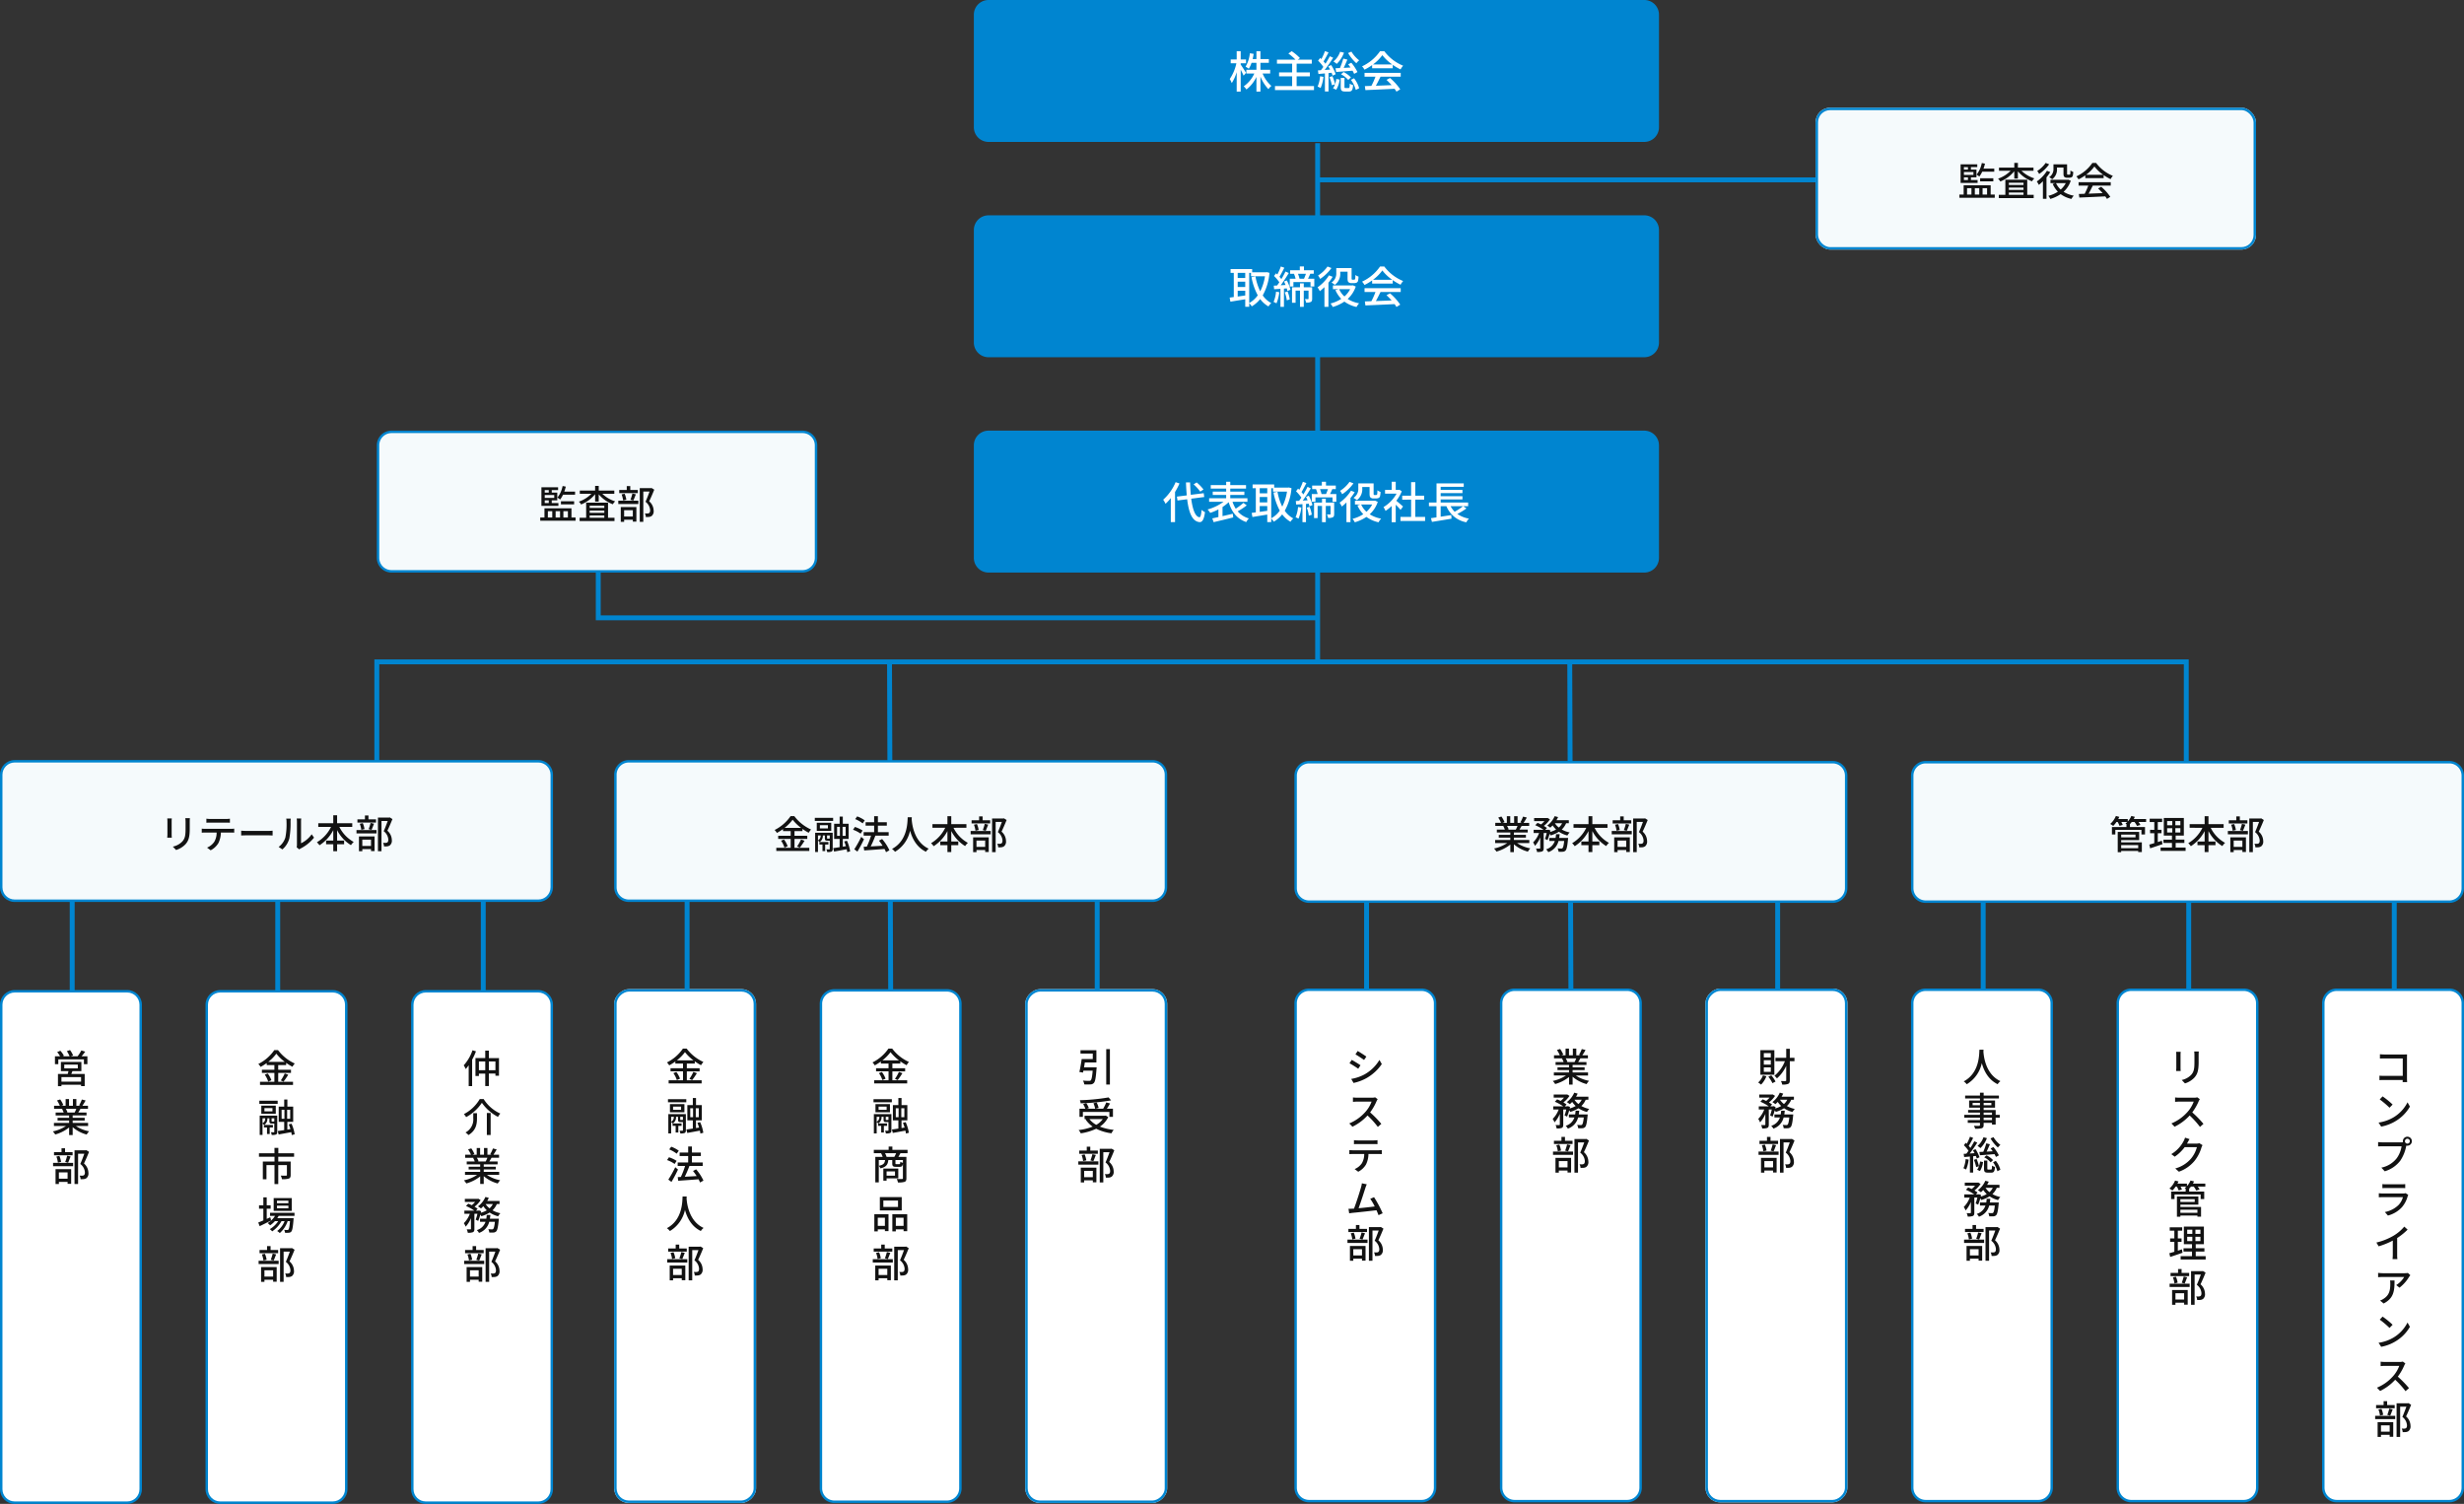
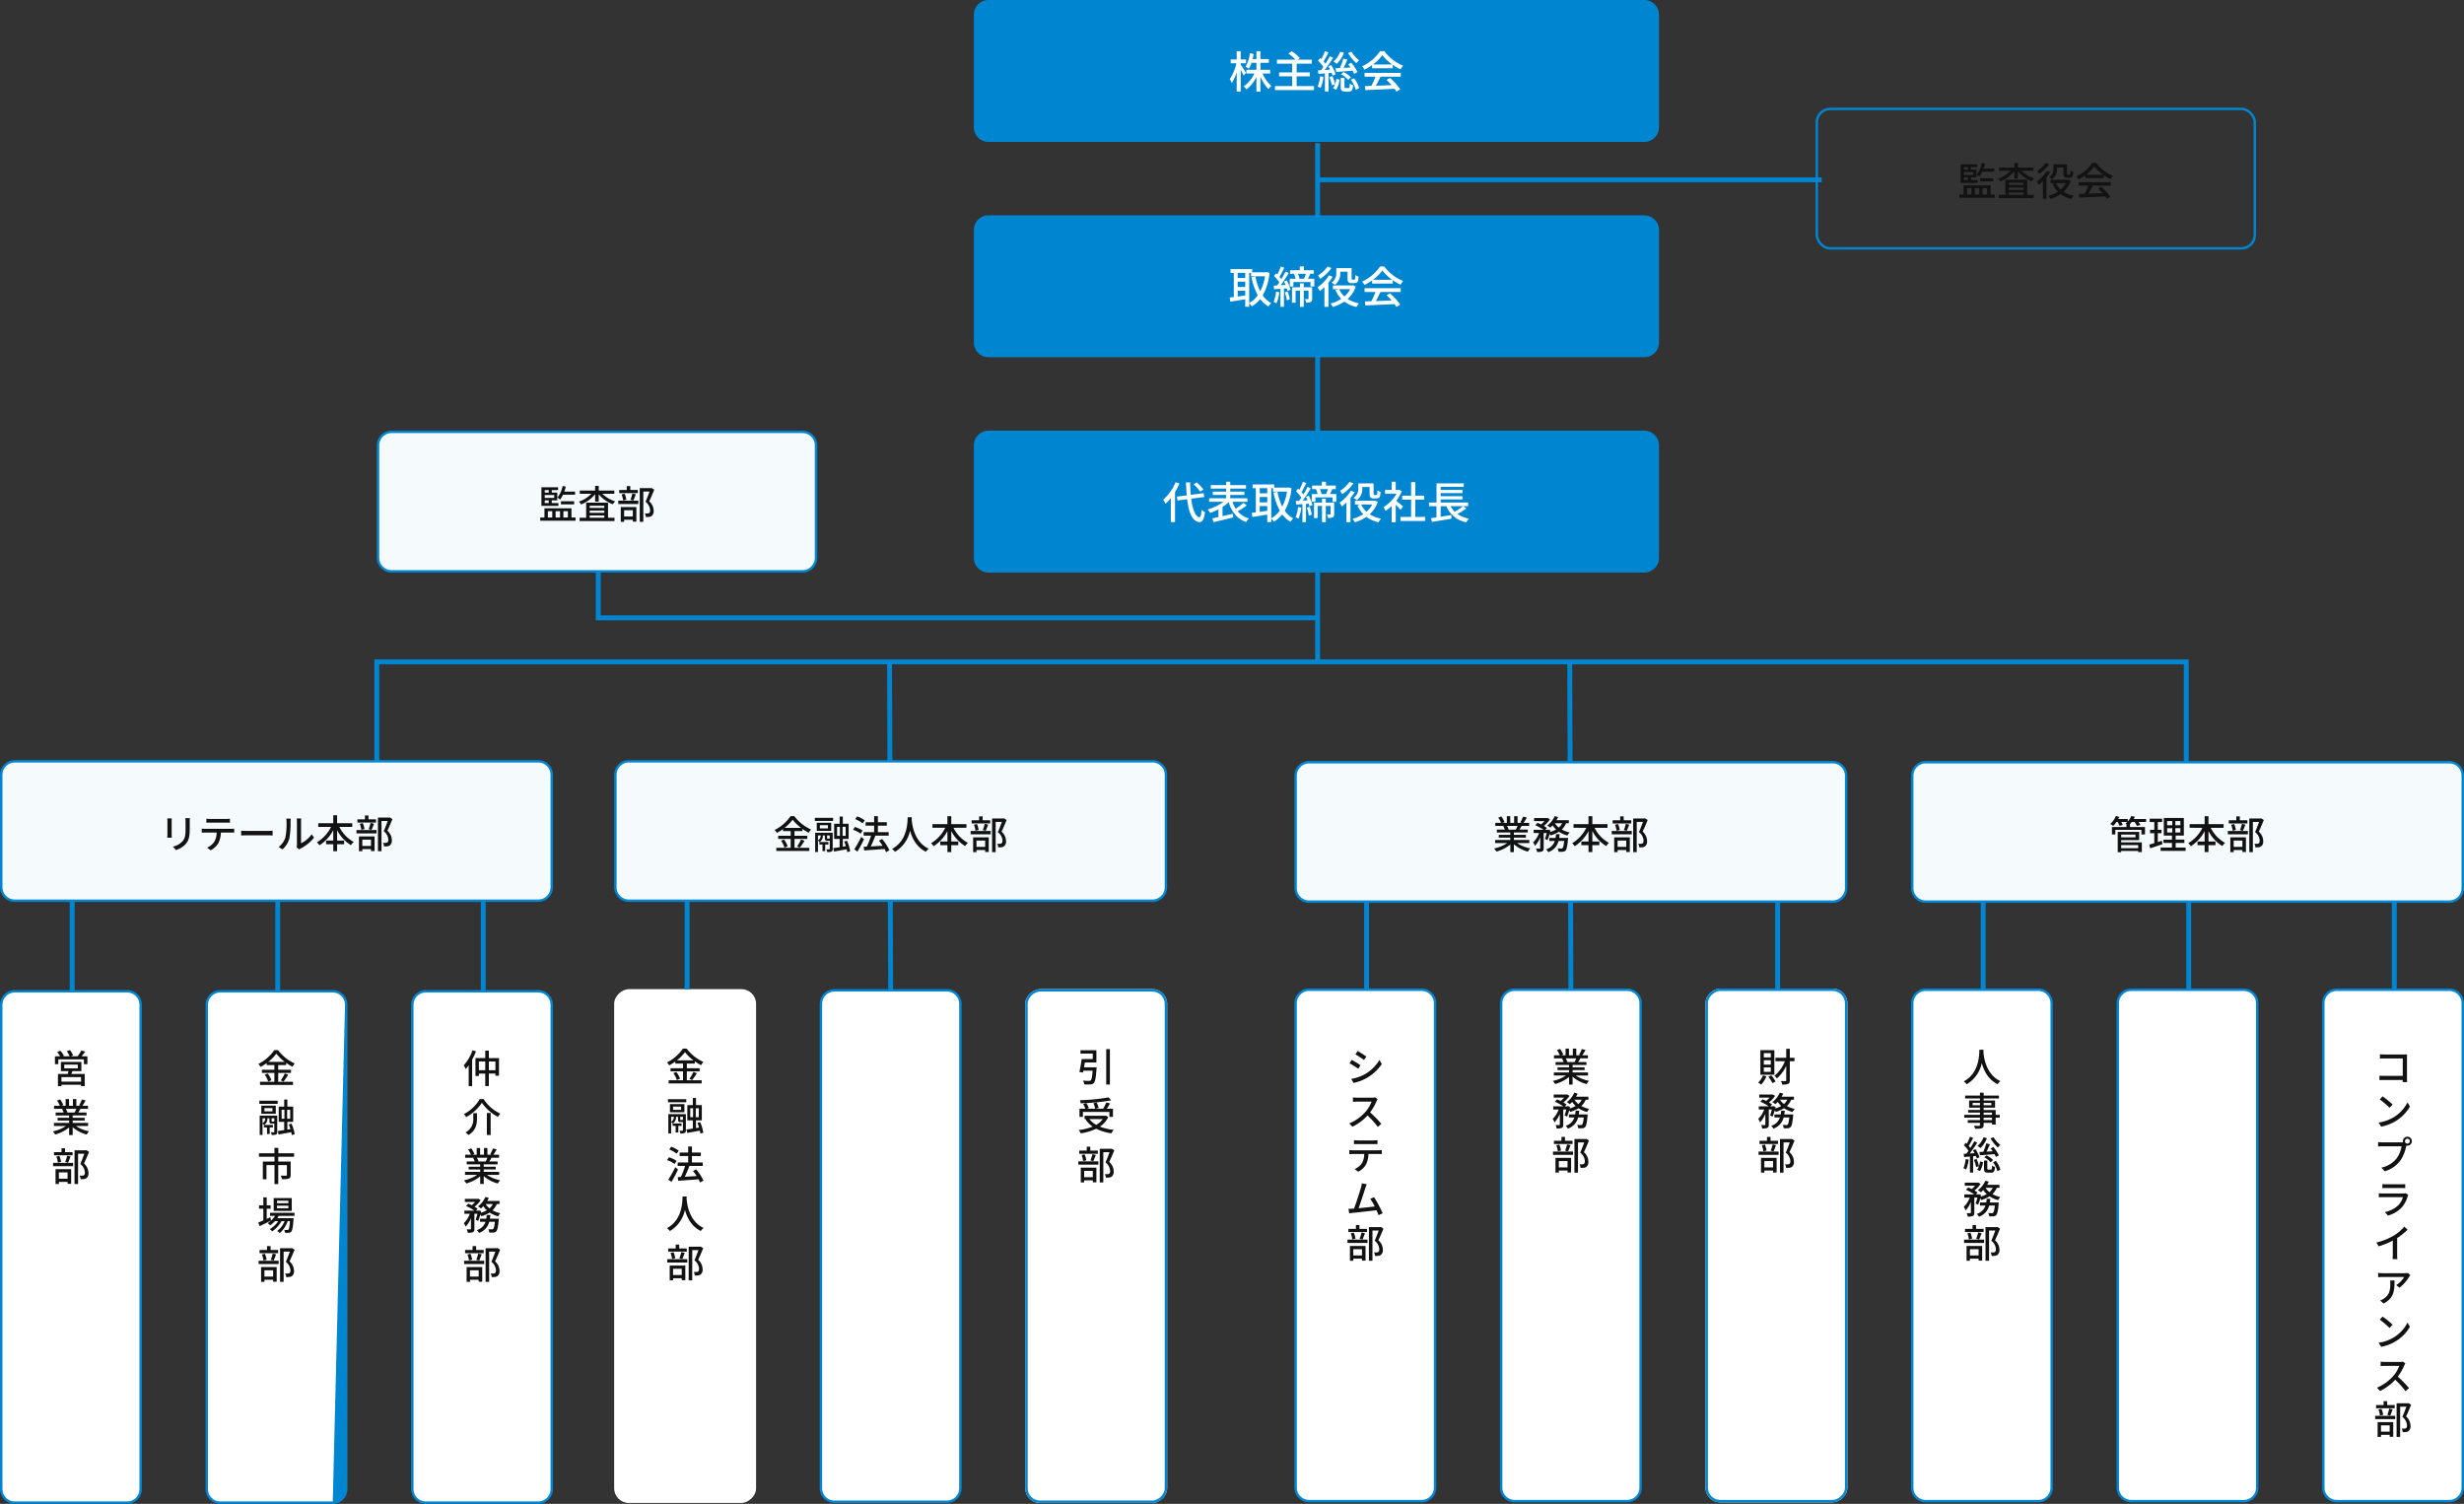
<svg xmlns="http://www.w3.org/2000/svg" width="1007" height="614.626" viewBox="0 0 1007 614.626">
  <rect x="0" y="0" width="1007" height="614.626" fill="#333333" stroke="none" />
  <g id="グループ_4122" data-name="グループ 4122" transform="translate(-53 -123)">
    <g id="グループ_1773" data-name="グループ 1773" transform="translate(111 -314.748)">
      <g id="長方形_61911" data-name="長方形 61911" transform="translate(251 842) rotate(90)" fill="#fff" stroke="#0085d0" stroke-width="1">
        <rect width="210" height="58" rx="6" stroke="none" />
-         <rect x="0.5" y="0.5" width="209" height="57" rx="5.5" fill="none" />
      </g>
      <path id="パス_6078" data-name="パス 6078" d="M9.624,10.36A17.138,17.138,0,0,0,12.936,7a17.9,17.9,0,0,0,3.472,3.36Zm4.08,4.5H18.92V13.58H13.7v-1.9h3.248v-.92a20.2,20.2,0,0,0,2.56,1.584,8.469,8.469,0,0,1,.96-1.328A17.615,17.615,0,0,1,13.62,5.544H12.1a17.175,17.175,0,0,1-6.528,5.664,5.766,5.766,0,0,1,.928,1.2A22.5,22.5,0,0,0,9,10.84v.832h3.136v1.9h-5.1v1.28h5.1v3.632H6.264v1.3H19.752v-1.3H13.7Zm-5.5.72a10.422,10.422,0,0,1,1.408,2.848l1.3-.576a10.415,10.415,0,0,0-1.5-2.752Zm7.664,2.848a28.393,28.393,0,0,0,1.932-2.82l-1.424-.528a17.7,17.7,0,0,1-1.616,2.848ZM7.88,37.144H9.128v2.688h1.1V37.144H11.54V36.136H7.88Zm3.344-2.416c-.192,0-.224-.016-.224-.256v-1.04h1.1V34.6c-.032.1-.08.128-.272.128Zm-3.936-1.3h1.1a2.122,2.122,0,0,1-1.1,2.016Zm6.016-1.1H6.136v7.888H7.288V35.56a3.317,3.317,0,0,1,.656.576,2.865,2.865,0,0,0,1.328-2.688v-.016H10.1v1.056c0,.864.176,1.088,1.008,1.088H12.1V38.92c0,.16-.048.208-.208.208-.144,0-.64,0-1.184-.016a3.738,3.738,0,0,1,.336,1.12,4.52,4.52,0,0,0,1.76-.192c.4-.208.5-.544.5-1.1Zm-1.952-1.76H8.072V29.256h3.28Zm1.36-2.32H6.792V31.56h5.92ZM5.992,27.5H13.48V26.232H5.992Zm9.1,2.432h1.152V33.6H15.1Zm3.5,3.664h-1.24V29.928H18.6Zm1.84,6.352a16.372,16.372,0,0,0-1.3-4.336l-1.12.288c.256.592.48,1.264.688,1.92l-1.264.208V34.872H19.82V28.648H17.448V25.736h-1.3v2.912h-2.24v6.224h2.24v3.36c-.992.16-1.9.288-2.624.384l.352,1.408c1.44-.256,3.328-.608,5.152-.944a10.34,10.34,0,0,1,.208,1.184Zm-10.024,7.34A12.164,12.164,0,0,0,7.32,45.656l-.82,1.1A12.566,12.566,0,0,1,9.544,48.5Zm-.88,4.144A13.958,13.958,0,0,0,6.392,49.96l-.768,1.152A12.345,12.345,0,0,1,8.712,52.7Zm-.56,2.592A45.422,45.422,0,0,1,6.136,59.1l1.28.944a53.759,53.759,0,0,0,2.672-5.056ZM20.488,59.5A19.132,19.132,0,0,0,17.5,54.9l-1.28.672a20.935,20.935,0,0,1,1.488,2.08c-1.664.1-3.344.192-4.848.272a47.148,47.148,0,0,0,1.9-4.416h5.424V52.1h-4.4V49.448h3.648V48.04H15.784V45.576H14.248V48.04H10.76v1.408h3.488V52.1H9.96v1.408h3.024a31.5,31.5,0,0,1-1.728,4.5l-1.28.064.208,1.5c2.176-.16,5.312-.368,8.3-.608A11.335,11.335,0,0,1,19.1,60.28ZM11.96,66.008c-.112,2.112-.016,9.536-6.416,12.944A5.093,5.093,0,0,1,6.776,80.12a13.281,13.281,0,0,0,6.16-8.64c.832,3.088,2.608,6.752,6.48,8.624a4.82,4.82,0,0,1,1.136-1.248c-5.984-2.752-6.816-9.936-6.96-12.064.032-.288.032-.56.048-.784ZM13.672,87.24H10.584V85.656H9.144V87.24H6.072v1.3h7.6Zm-1.84,4.32c.32-.656.672-1.648,1.024-2.544l-1.408-.32a19.054,19.054,0,0,1-.8,2.56Zm-2.864-.336a9.872,9.872,0,0,0-.7-2.448l-1.232.272a10.433,10.433,0,0,1,.624,2.48Zm2.656,4.3V98.1H8.072V95.528ZM6.7,100.264H8.072V99.4h3.552v.8H13.08V94.216H6.7Zm-1.008-7.28H13.88v-1.36H5.688Zm13.6-6.544-.24.064h-4.6v13.76h1.456V87.9h2.544c-.448,1.248-1.072,2.928-1.648,4.176A4.68,4.68,0,0,1,18.7,95.5c0,.576-.112.992-.432,1.184a1.308,1.308,0,0,1-.64.176,8.865,8.865,0,0,1-1.088-.032,3.559,3.559,0,0,1,.4,1.472,11.484,11.484,0,0,0,1.312-.032,2.523,2.523,0,0,0,1.072-.384,2.476,2.476,0,0,0,.816-2.208,5.138,5.138,0,0,0-1.824-3.792c.688-1.392,1.456-3.232,2.08-4.752Z" transform="translate(209 860.748)" fill="#121212" stroke="rgba(0,0,0,0)" stroke-width="1" />
    </g>
    <path id="パス_3098" data-name="パス 3098" d="M11464.7,617v35.8" transform="translate(-11130.896 -125.438)" fill="#fff" stroke="#0085d0" stroke-width="2" />
    <g id="パス_6047" data-name="パス 6047" transform="translate(446 527.252) rotate(90)">
      <path id="パス_6094" data-name="パス 6094" d="M204,57.5H6A5.506,5.506,0,0,1,.5,52V6A5.506,5.506,0,0,1,6,.5H204A5.506,5.506,0,0,1,209.5,6V52A5.506,5.506,0,0,1,204,57.5Z" fill="#fff" />
      <path id="パス_6095" data-name="パス 6095" d="M6,1A5.006,5.006,0,0,0,1,6V52a5.006,5.006,0,0,0,5,5H204a5.006,5.006,0,0,0,5-5V6a5.006,5.006,0,0,0-5-5H6M6,0H204a6,6,0,0,1,6,6V52a6,6,0,0,1-6,6H6a6,6,0,0,1-6-6V6A6,6,0,0,1,6,0Z" fill="#0085d0" />
    </g>
-     <path id="パス_6048" data-name="パス 6048" d="M9.624,10.36A17.138,17.138,0,0,0,12.936,7a17.9,17.9,0,0,0,3.472,3.36Zm4.08,4.5H18.92V13.58H13.7v-1.9h3.248v-.92a20.2,20.2,0,0,0,2.56,1.584,8.469,8.469,0,0,1,.96-1.328A17.615,17.615,0,0,1,13.62,5.544H12.1a17.175,17.175,0,0,1-6.528,5.664,5.766,5.766,0,0,1,.928,1.2A22.5,22.5,0,0,0,9,10.84v.832h3.136v1.9h-5.1v1.28h5.1v3.632H6.264v1.3H19.752v-1.3H13.7Zm-5.5.72a10.422,10.422,0,0,1,1.408,2.848l1.3-.576a10.415,10.415,0,0,0-1.5-2.752Zm7.664,2.848a28.393,28.393,0,0,0,1.932-2.82l-1.424-.528a17.7,17.7,0,0,1-1.616,2.848ZM7.88,37.144H9.128v2.688h1.1V37.144H11.54V36.136H7.88Zm3.344-2.416c-.192,0-.224-.016-.224-.256v-1.04h1.1V34.6c-.032.1-.08.128-.272.128Zm-3.936-1.3h1.1a2.122,2.122,0,0,1-1.1,2.016Zm6.016-1.1H6.136v7.888H7.288V35.56a3.317,3.317,0,0,1,.656.576,2.865,2.865,0,0,0,1.328-2.688v-.016H10.1v1.056c0,.864.176,1.088,1.008,1.088H12.1V38.92c0,.16-.048.208-.208.208-.144,0-.64,0-1.184-.016a3.738,3.738,0,0,1,.336,1.12,4.52,4.52,0,0,0,1.76-.192c.4-.208.5-.544.5-1.1Zm-1.952-1.76H8.072V29.256h3.28Zm1.36-2.32H6.792V31.56h5.92ZM5.992,27.5H13.48V26.232H5.992Zm9.1,2.432h1.152V33.6H15.1Zm3.5,3.664h-1.24V29.928H18.6Zm1.84,6.352a16.372,16.372,0,0,0-1.3-4.336l-1.12.288c.256.592.48,1.264.688,1.92l-1.264.208V34.872H19.82V28.648H17.448V25.736h-1.3v2.912h-2.24v6.224h2.24v3.36c-.992.16-1.9.288-2.624.384l.352,1.408c1.44-.256,3.328-.608,5.152-.944a10.34,10.34,0,0,1,.208,1.184ZM14.776,55.736V57.48h-3.44V55.736ZM16.12,58.6v-4H10.008v4.928h1.328V58.6Zm-4.784-8.8a7.837,7.837,0,0,0-.64-1.5H15.24a11.906,11.906,0,0,1-.736,1.5Zm6.672,2.416a2.835,2.835,0,0,1-1.072-.416c-.048.864-.112.976-.416.976H15.368c-.368,0-.416-.032-.416-.352V51.1h3.056ZM8.152,51.1h2.56c-.144,1.328-.64,1.968-2.56,2.352ZM19.9,48.3V46.94H13.7V45.58H12.18v1.36H6.12V48.3H9.08a8.923,8.923,0,0,1,.656,1.5H6.728V60.232H8.152V53.48a2.991,2.991,0,0,1,.672,1.02c2.368-.56,3.024-1.552,3.216-3.408h1.616V52.44c0,1.12.288,1.44,1.536,1.44H16.68c.816,0,1.168-.272,1.328-1.3v5.94c0,.24-.08.32-.368.336-.272,0-1.2.016-2.16-.032a5.7,5.7,0,0,1,.5,1.44,8.422,8.422,0,0,0,2.736-.256c.56-.24.72-.688.72-1.472V49.8h-3.28c.272-.432.544-.944.848-1.5ZM16.008,70.28h-6V67.672h6Zm1.52-4.032H8.584V71.7h8.944Zm-6.88,8.432v3.328H7.736V74.68Zm-4.32,5.584H7.736v-.832h2.912v.72H12.12v-6.9H6.328Zm8.784-2.256V74.68H18.28v3.328Zm-1.424-4.752v7.008h1.424v-.832H18.28v.752h1.488V73.256ZM13.672,87.24H10.584V85.656H9.144V87.24H6.072v1.3h7.6Zm-1.84,4.32c.32-.656.672-1.648,1.024-2.544l-1.408-.32a19.054,19.054,0,0,1-.8,2.56Zm-2.864-.336a9.872,9.872,0,0,0-.7-2.448l-1.232.272a10.433,10.433,0,0,1,.624,2.48Zm2.656,4.3V98.1H8.072V95.528ZM6.7,100.264H8.072V99.4h3.552v.8H13.08V94.216H6.7Zm-1.008-7.28H13.88v-1.36H5.688Zm13.6-6.544-.24.064h-4.6v13.76h1.456V87.9h2.544c-.448,1.248-1.072,2.928-1.648,4.176A4.68,4.68,0,0,1,18.7,95.5c0,.576-.112.992-.432,1.184a1.308,1.308,0,0,1-.64.176,8.865,8.865,0,0,1-1.088-.032,3.559,3.559,0,0,1,.4,1.472,11.484,11.484,0,0,0,1.312-.032,2.523,2.523,0,0,0,1.072-.384,2.476,2.476,0,0,0,.816-2.208,5.138,5.138,0,0,0-1.824-3.792c.688-1.392,1.456-3.232,2.08-4.752Z" transform="translate(404 546)" fill="#121212" stroke="rgba(0,0,0,0)" stroke-width="1" />
    <g id="グループ_1773-2" data-name="グループ 1773" transform="translate(279 -314.748)">
      <g id="長方形_61911-2" data-name="長方形 61911" transform="translate(251 842) rotate(90)" fill="#fff" stroke="#0085d0" stroke-width="1">
        <rect width="210" height="58" rx="6" stroke="none" />
        <rect x="0.5" y="0.5" width="209" height="57" rx="5.5" fill="none" />
      </g>
      <path id="パス_6077" data-name="パス 6077" d="M8.024,13.208c.112-.64.24-1.328.336-1.984h4.72V6.216H6.58V7.592H11.6v2.24H7.064c-.224,1.7-.608,3.888-.944,5.28l1.488.24.16-.768H11.56c-.208,2.544-.464,3.68-.816,3.984a1.013,1.013,0,0,1-.72.176c-.4,0-1.44-.016-2.448-.112a3.694,3.694,0,0,1,.544,1.552,18.178,18.178,0,0,0,2.5,0,1.841,1.841,0,0,0,1.408-.576c.56-.576.832-2.1,1.1-5.744a4.731,4.731,0,0,0,.064-.656ZM17.1,5.768v14.48h1.5V5.768ZM18.06,25.5A82.261,82.261,0,0,1,6.328,26.648a4.2,4.2,0,0,1,.32,1.264,86.489,86.489,0,0,0,12.448-1.2ZM7.56,31.448H18.392v2h1.456V30.136H17.336c.448-.64.912-1.44,1.328-2.16l-1.552-.416a17.536,17.536,0,0,1-1.28,2.576H12.648l1.344-.336a9.081,9.081,0,0,0-.8-2.208l-1.328.288a9.122,9.122,0,0,1,.72,2.256H9.128l.864-.272a8.478,8.478,0,0,0-1.024-2l-1.3.368a10.83,10.83,0,0,1,.912,1.9H6.168v3.312H7.56Zm8.128,2.912a8.052,8.052,0,0,1-2.656,2.352,8.849,8.849,0,0,1-2.8-2.352Zm1.232-1.424-.272.048h-8.4V34.36h.688l-.288.128a10.845,10.845,0,0,0,2.912,2.944A21.739,21.739,0,0,1,5.816,38.84a4.691,4.691,0,0,1,.864,1.344A22.369,22.369,0,0,0,13,38.312a19.691,19.691,0,0,0,6.24,1.856,6.444,6.444,0,0,1,.912-1.408,21.085,21.085,0,0,1-5.632-1.328,9.783,9.783,0,0,0,3.408-3.888Zm-3.248,14.3H10.584v-1.58H9.144V47.24H6.072v1.3h7.6Zm-1.84,4.32c.32-.656.672-1.648,1.024-2.544l-1.408-.32a19.055,19.055,0,0,1-.8,2.56ZM8.968,51.22a9.872,9.872,0,0,0-.7-2.448l-1.232.272a10.433,10.433,0,0,1,.624,2.48Zm2.656,4.3V58.1H8.072V55.528ZM6.7,60.264H8.072V59.4h3.552v.8H13.08V54.216H6.7Zm-1.008-7.28H13.88v-1.36H5.688Zm13.6-6.544-.24.064h-4.6v13.76h1.456V47.9h2.544c-.448,1.248-1.072,2.928-1.648,4.176A4.68,4.68,0,0,1,18.7,55.5c0,.576-.112.992-.432,1.184a1.308,1.308,0,0,1-.64.176,8.868,8.868,0,0,1-1.088-.032,3.559,3.559,0,0,1,.4,1.472,11.483,11.483,0,0,0,1.312-.032,2.523,2.523,0,0,0,1.072-.384,2.476,2.476,0,0,0,.816-2.208,5.138,5.138,0,0,0-1.824-3.792c.688-1.392,1.456-3.232,2.08-4.752Z" transform="translate(209 860.748)" fill="#121212" stroke="rgba(0,0,0,0)" stroke-width="1" />
    </g>
-     <path id="パス_3098-2" data-name="パス 3098" d="M11464.4,617v35.778" transform="translate(-10962.99 -125.418)" fill="#fff" stroke="#0085d0" stroke-width="2" />
    <path id="パス_3089" data-name="パス 3089" d="M11925.5,109V321" transform="translate(-11334 72.5)" fill="none" stroke="#0085d0" stroke-width="2" />
    <path id="パス_3096" data-name="パス 3096" d="M11924,87l.465,133.5" transform="translate(-11229.465 306.5)" fill="#fff" stroke="#0085d0" stroke-width="2" />
    <path id="パス_6049" data-name="パス 6049" d="M6,0H274a6,6,0,0,1,6,6V52a6,6,0,0,1-6,6H6a6,6,0,0,1-6-6V6A6,6,0,0,1,6,0Z" transform="translate(451 299)" fill="#0085d0" />
    <path id="パス_6050" data-name="パス 6050" d="M-46.152-11.952a17.245,17.245,0,0,0-2.79-2.88l-1.242.792a17.23,17.23,0,0,1,2.7,2.97ZM-57.546-14.94a19.771,19.771,0,0,1-5.076,7.164A9.744,9.744,0,0,1-61.668-6.1a18.27,18.27,0,0,0,2.16-2.358V1.386h1.728V-10.926a26.819,26.819,0,0,0,1.818-3.492Zm11.7,6.066-.216-1.566-5.274.666c-.144-1.548-.234-3.258-.288-5.058h-1.692q.108,2.835.324,5.292l-4.032.5.252,1.584,3.942-.5c.684,5.526,2.088,9.09,5.094,9.342.954.054,1.782-.828,2.2-4.086a5.135,5.135,0,0,1-1.386-.918c-.162,2.034-.432,3.024-.882,3.006-1.71-.2-2.79-3.168-3.366-7.578Zm16.02,2.394a25.666,25.666,0,0,1-3.15,2.38A12.718,12.718,0,0,1-34.29-6.93h6.1V-8.37h-7.02V-9.72h5.76v-1.368h-5.76v-1.224h6.444v-1.44H-35.21V-15.1h-1.674v1.35h-6.3v1.44h6.3v1.224h-5.49V-9.72h5.49v1.35H-43.85v1.44h5.9a20.01,20.01,0,0,1-6.534,3.15A8.715,8.715,0,0,1-43.4-2.394a20.269,20.269,0,0,0,3.35-1.422V-.684c-.936.2-1.782.4-2.5.54l.54,1.548C-39.852.9-36.81.18-34-.54l-.18-1.494c-1.4.324-2.844.666-4.194.972V-4.788a16.791,16.791,0,0,0,2.52-1.98c1.224,4.032,3.4,6.822,7.182,8.136a6.328,6.328,0,0,1,1.08-1.494,9.291,9.291,0,0,1-4.572-2.9,27.726,27.726,0,0,0,3.69-2.43Zm11.358-5.994h.738v1.386h5.706A20,20,0,0,1-13.968-4.95a22.755,22.755,0,0,1-1.944-6.084l-1.62.324a25.353,25.353,0,0,0,2.556,7.4A10.255,10.255,0,0,1-18.468-.18Zm-4.7,9.666V-5.184h3.078V-3.24Zm3.078-9.666v2.088h-3.078v-2.088Zm-3.078,3.582h3.078v2.2h-3.078Zm11.9-3.888-.288.054h-5.706v-1.3h-8.82v1.548h1.314V-2.6c-.63.072-1.188.162-1.692.216l.306,1.68c1.674-.27,3.888-.63,6.066-.99V1.386h1.62V-.09a6.469,6.469,0,0,1,1.044,1.3,12.329,12.329,0,0,0,3.438-2.988A11.317,11.317,0,0,0-10.6,1.242,6.373,6.373,0,0,1-9.45-.126a9.911,9.911,0,0,1-3.492-3.15,22.5,22.5,0,0,0,2.754-9.216Zm3.762,7.974A13.78,13.78,0,0,1-8.514-.594a6.593,6.593,0,0,1,1.188.576A16.308,16.308,0,0,0-6.174-4.572Zm3.564.288A13.422,13.422,0,0,1-3.1-1.26l1.206-.378a13.791,13.791,0,0,0-.9-3.24Zm-.306-4.428a14.724,14.724,0,0,1,.63,1.422l-1.98.108c1.116-1.476,2.34-3.4,3.312-5l-1.35-.612a34.379,34.379,0,0,1-1.692,3.1A11.28,11.28,0,0,0-6.1-10.89c.612-.99,1.368-2.448,2-3.69L-5.54-15.1a21.564,21.564,0,0,1-1.44,3.294c-.18-.18-.342-.342-.522-.5l-.828,1.08A17.706,17.706,0,0,1-6.156-8.64c-.306.486-.63.918-.918,1.314l-1.35.072L-8.28-5.8c.756-.036,1.638-.09,2.574-.162V1.4h1.44V-6.048l1.152-.09c.108.4.2.774.252,1.08L-1.62-5.58A15.135,15.135,0,0,0-3.114-9.4Zm11.5,2.34H3.834V-8.19H2.286v1.584H-.972V-.27H.486V-5.22h1.8V1.4H3.834V-5.22H5.778v3.24c0,.162-.054.216-.2.234-.18,0-.7,0-1.278-.018a5.388,5.388,0,0,1,.47,1.44A4,4,0,0,0,6.7-.594c.468-.252.558-.684.558-1.35ZM4.716-12.114c-.216.648-.522,1.422-.774,2.016H2.088a12.136,12.136,0,0,0-.63-2.016ZM5.562-10.1c.306-.576.63-1.3.936-2.016H7.92v-1.44H3.906V-15.1H2.214v1.548h-3.96v1.44H-.018l-.144.036A11.073,11.073,0,0,1,.486-10.1H-1.89v3.186H-.4v-1.8H6.588v1.8H8.136V-10.1Zm13.176-2.86h2.988v2.61c0,1.062.108,1.422.414,1.692a1.794,1.794,0,0,0,1.206.378H24.39a3.015,3.015,0,0,0,.99-.18,1.22,1.22,0,0,0,.612-.684,9.055,9.055,0,0,0,.216-1.818,3.93,3.93,0,0,1-1.278-.666c-.018.684-.036,1.242-.072,1.476a.569.569,0,0,1-.2.4.946.946,0,0,1-.36.054h-.54a.4.4,0,0,1-.27-.072c-.09-.072-.108-.27-.108-.576v-4.1H17.118v1.98a4.344,4.344,0,0,1-1.962,3.942,7.422,7.422,0,0,1,1.368.954,5.541,5.541,0,0,0,2.214-4.86Zm-5.2-2.124a13.6,13.6,0,0,1-3.87,3.69,8.052,8.052,0,0,1,.864,1.386,18.062,18.062,0,0,0,4.608-4.446Zm.594,3.618a16.823,16.823,0,0,1-4.662,4.9,13.038,13.038,0,0,1,.93,1.58A22.043,22.043,0,0,0,12.276-6.66V1.4h1.638V-8.46a19.247,19.247,0,0,0,1.728-2.412ZM22.79-5.814a10.423,10.423,0,0,1-2.34,2.97,8.763,8.763,0,0,1-2.16-2.97ZM23.94-7.4l-.306.054H15.75v1.53h2.268l-1.26.378a12.124,12.124,0,0,0,2.394,3.582A14.241,14.241,0,0,1,14.76.036a7.382,7.382,0,0,1,.918,1.422,16.842,16.842,0,0,0,4.752-2.2,13.22,13.22,0,0,0,4.968,2.2A6.639,6.639,0,0,1,26.46-.036a12.951,12.951,0,0,1-4.68-1.782,11.916,11.916,0,0,0,3.294-5.076ZM35.406-4.986c-.414-.378-1.908-1.674-2.754-2.358a16.633,16.633,0,0,0,2.232-3.87l-.936-.63-.288.054H32.418V-15.1H30.762v3.312H28.044v1.53H32.76A14.834,14.834,0,0,1,27.414-4.75a7.9,7.9,0,0,1,.828,1.55,15.859,15.859,0,0,0,2.52-2.016V1.422h1.656V-5.742c.738.738,1.548,1.6,1.962,2.124Zm5,4.248V-7.794h3.636v-1.62H40.41v-5.544H38.7v5.544H35.064v1.62H38.7V-.738H34.344V.918h10.08V-.738ZM59.94-5.13A24.74,24.74,0,0,1,56.5-2.862,9.489,9.489,0,0,1,54.828-5.13Zm.036,0H62.01V-6.624H50.778v-1.26h8.91V-9.216h-8.91v-1.242h8.91V-11.79h-8.91v-1.242H60.21v-1.4H49.086V-6.62h-3.1v1.49h3.078V-.558c-.828.126-1.6.234-2.25.324l.4,1.53C49.356.954,52.38.468,55.206-.018l-.09-1.476-4.338.666v-4.3h2.34A10.932,10.932,0,0,0,61.272,1.46a5.791,5.791,0,0,1,1.062-1.5A12.117,12.117,0,0,1,57.6-1.944a27.462,27.462,0,0,0,3.726-2.268Z" transform="translate(591 335)" fill="#fff" stroke="rgba(0,0,0,0)" stroke-width="1" />
    <path id="パス_6051" data-name="パス 6051" d="M6,0H274a6,6,0,0,1,6,6V52a6,6,0,0,1-6,6H6a6,6,0,0,1-6-6V6A6,6,0,0,1,6,0Z" transform="translate(451 211)" fill="#0085d0" />
    <path id="パス_6052" data-name="パス 6052" d="M-27.468-12.474h.738v1.386h5.706A20,20,0,0,1-22.968-4.95a22.755,22.755,0,0,1-1.944-6.084l-1.62.324a25.353,25.353,0,0,0,2.556,7.4A10.255,10.255,0,0,1-27.468-.18Zm-4.7,9.666V-5.184h3.078V-3.24Zm3.078-9.666v2.088h-3.078v-2.088Zm-3.078,3.582h3.078v2.2h-3.078Zm11.9-3.888-.288.054h-5.706v-1.3h-8.82v1.548h1.314V-2.6c-.63.072-1.188.162-1.692.216l.306,1.68c1.674-.27,3.888-.63,6.066-.99V1.386h1.62V-.09a6.469,6.469,0,0,1,1.044,1.3,12.329,12.329,0,0,0,3.438-2.988A11.317,11.317,0,0,0-19.6,1.242,6.373,6.373,0,0,1-18.45-.126a9.911,9.911,0,0,1-3.492-3.15,22.5,22.5,0,0,0,2.754-9.216Zm3.762,7.974A13.78,13.78,0,0,1-17.514-.594a6.593,6.593,0,0,1,1.188.576,16.308,16.308,0,0,0,1.152-4.554Zm3.564.288A13.422,13.422,0,0,1-12.1-1.26l1.206-.378a13.791,13.791,0,0,0-.9-3.24Zm-.306-4.428a14.724,14.724,0,0,1,.63,1.422l-1.98.108c1.116-1.476,2.34-3.4,3.312-5l-1.35-.612a34.379,34.379,0,0,1-1.692,3.1,11.28,11.28,0,0,0-.774-.954c.612-.99,1.368-2.448,2-3.69l-1.44-.522a21.564,21.564,0,0,1-1.44,3.294c-.18-.18-.342-.342-.522-.5l-.828,1.08a17.706,17.706,0,0,1,2.176,2.58c-.306.486-.63.918-.918,1.314l-1.35.072L-17.28-5.8c.756-.036,1.638-.09,2.574-.162V1.4h1.44V-6.048l1.152-.09c.108.4.2.774.252,1.08l1.242-.522A15.135,15.135,0,0,0-12.114-9.4Zm11.5,2.34h-3.42V-8.19H-6.714v1.584H-9.972V-.27h1.458V-5.22h1.8V1.4h1.548V-5.22h1.944v3.24c0,.162-.054.216-.2.234-.18,0-.7,0-1.278-.018a5.388,5.388,0,0,1,.47,1.44A4,4,0,0,0-2.3-.594c.468-.252.558-.684.558-1.35Zm-2.538-5.508c-.216.648-.522,1.422-.774,2.016H-6.912a12.136,12.136,0,0,0-.63-2.016ZM-3.44-10.1c.306-.576.63-1.3.936-2.016H-1.08v-1.44H-5.094V-15.1H-6.786v1.548h-3.96v1.44h1.728l-.144.036a11.073,11.073,0,0,1,.648,1.98H-10.89V-6.91H-9.4v-1.8h6.984v1.8H-.864V-10.1ZM9.738-12.96h2.988v2.61c0,1.062.108,1.422.414,1.692a1.794,1.794,0,0,0,1.206.378H15.39a3.015,3.015,0,0,0,.99-.18,1.22,1.22,0,0,0,.612-.684,9.055,9.055,0,0,0,.216-1.818,3.93,3.93,0,0,1-1.278-.666c-.018.684-.036,1.242-.072,1.476a.569.569,0,0,1-.2.4.946.946,0,0,1-.36.054h-.54a.4.4,0,0,1-.27-.072c-.09-.072-.108-.27-.108-.576v-4.1H8.118v1.98A4.344,4.344,0,0,1,6.156-8.532a7.422,7.422,0,0,1,1.368.954,5.541,5.541,0,0,0,2.214-4.86Zm-5.2-2.124a13.6,13.6,0,0,1-3.87,3.69,8.052,8.052,0,0,1,.864,1.386A18.062,18.062,0,0,0,6.14-14.454Zm.594,3.618A16.823,16.823,0,0,1,.468-6.57,13.038,13.038,0,0,1,1.4-4.986,22.043,22.043,0,0,0,3.276-6.66V1.4H4.914V-8.46a19.247,19.247,0,0,0,1.728-2.412ZM13.79-5.814a10.423,10.423,0,0,1-2.34,2.97,8.763,8.763,0,0,1-2.16-2.97ZM14.94-7.4l-.306.054H6.75v1.53H9.018l-1.26.378a12.124,12.124,0,0,0,2.394,3.582A14.241,14.241,0,0,1,5.76.036a7.382,7.382,0,0,1,.918,1.422,16.842,16.842,0,0,0,4.752-2.2,13.22,13.22,0,0,0,4.968,2.2A6.639,6.639,0,0,1,17.46-.036a12.951,12.951,0,0,1-4.68-1.782,11.916,11.916,0,0,0,3.294-5.076Zm8.172-2.25a17.479,17.479,0,0,0,3.834-3.816A18.025,18.025,0,0,0,31-9.648ZM22.77-8.1h8.424V-9.5A22.585,22.585,0,0,0,34.38-7.632a8.148,8.148,0,0,1,1.062-1.512,18.1,18.1,0,0,1-7.7-5.94H26.01a18.2,18.2,0,0,1-7.362,6.192,6.1,6.1,0,0,1,.99,1.368A22.152,22.152,0,0,0,22.77-9.4Zm-3.1,3.438h4.464A30.652,30.652,0,0,1,22.464-.9L19.8-.81,20.016.828C23.076.7,27.648.5,31.932.288a12.283,12.283,0,0,1,.792,1.17L34.254.5a22.905,22.905,0,0,0-4.176-4.626l-1.44.774A26.24,26.24,0,0,1,30.726-1.21c-2.2.09-4.428.18-6.426.252.648-1.152,1.314-2.5,1.908-3.708h8.244V-6.228H19.674Z" transform="translate(591 247)" fill="#fff" stroke="rgba(0,0,0,0)" stroke-width="1" />
    <path id="パス_6053" data-name="パス 6053" d="M6,0H274a6,6,0,0,1,6,6V52a6,6,0,0,1-6,6H6a6,6,0,0,1-6-6V6A6,6,0,0,1,6,0Z" transform="translate(451 123)" fill="#0085d0" />
    <path id="パス_6054" data-name="パス 6054" d="M-28.764-6.246c-.324-.522-1.692-2.682-2.178-3.348v-.558h2.178V-11.7h-2.178v-3.384H-32.58V-11.7h-2.448v1.548h2.322a17.946,17.946,0,0,1-2.718,6.444A9.043,9.043,0,0,1-34.6-2.034a18.059,18.059,0,0,0,2.02-4.482V1.422h1.638V-7.524c.45.9.954,1.872,1.188,2.448Zm9.864.288v-1.53h-3.978v-2.844h3.438v-1.53h-3.438v-3.222h-1.638v3.222h-1.548c.162-.684.306-1.386.414-2.124l-1.548-.252a13.432,13.432,0,0,1-1.764,5.49A9.872,9.872,0,0,1-27.63-7.9a10.5,10.5,0,0,0,1.116-2.43h2v2.844h-4.122v1.53h3.258A12.728,12.728,0,0,1-29.718-.72,6.43,6.43,0,0,1-28.6.576a14.3,14.3,0,0,0,4.086-5.13V1.422h1.638v-6.1A16.772,16.772,0,0,0-19.62.432,6.549,6.549,0,0,1-18.4-.882,13.724,13.724,0,0,1-22-5.958ZM-8.082-.81V-4.788h5.4v-1.62h-5.4V-9.99H-1.89v-1.638H-7.614l.882-.63A20.055,20.055,0,0,0-10.1-15.084l-1.368.954a21.018,21.018,0,0,1,2.9,2.5h-7.56v1.64h6.21v3.582h-5.346v1.62h5.346V-.81h-7.02V.828H-.99V-.81ZM12.942-14.328a17.441,17.441,0,0,0,3.384,4.176,6.006,6.006,0,0,1,1.152-1.188A12.6,12.6,0,0,1,14.31-14.9ZM10.98-12.06A29.328,29.328,0,0,1,9.612-8.19L7.794-8.1l.288,1.512c1.836-.126,4.266-.324,6.678-.522.27.468.5.936.666,1.3l1.35-.738a18.535,18.535,0,0,0-2.52-3.816l-1.278.648c.306.4.648.846.954,1.3l-2.79.162c.5-1.044,1.044-2.3,1.512-3.384Zm-.936,6.426A9.574,9.574,0,0,1,13-3.33l1.1-1.026a9.926,9.926,0,0,0-3.006-2.2Zm-.36-9.216a8.744,8.744,0,0,1-2.736,3.96A9.758,9.758,0,0,1,8.3-9.882a12.288,12.288,0,0,0,2.97-4.59ZM1.494-4.824A13.277,13.277,0,0,1,.486-.612,7.722,7.722,0,0,1,1.71-.018,16.415,16.415,0,0,0,2.88-4.59Zm4.7-1.44a9.494,9.494,0,0,1,.414,1.188l1.26-.594A15.788,15.788,0,0,0,6.03-9.4l-1.188.522c.252.414.522.864.756,1.314L3.366-7.4c1.188-1.494,2.466-3.4,3.474-4.986l-1.368-.63c-.468.918-1.1,2-1.782,3.06a11.28,11.28,0,0,0-.774-.954c.648-1.008,1.4-2.43,2.034-3.654L3.492-15.12a21.7,21.7,0,0,1-1.476,3.276c-.162-.162-.324-.324-.486-.468L.684-11.2A16.2,16.2,0,0,1,2.826-8.658c-.324.486-.666.954-.99,1.35-.45.036-.864.054-1.224.072L.828-5.76C1.6-5.832,2.52-5.9,3.474-5.994v7.38H4.95V-6.138ZM5.31-4.482A18.926,18.926,0,0,1,6.336-1.134l1.278-.45A5.931,5.931,0,0,1,6.786.072l1.3.594a10.084,10.084,0,0,0,1.4-4.14l-1.35-.252a12.556,12.556,0,0,1-.5,2.124,20.59,20.59,0,0,0-1.1-3.276ZM11.934-.018c-.4,0-.468-.054-.468-.5V-4.14H9.936V-.522C9.936.954,10.26,1.4,11.7,1.4h1.62c1.116,0,1.512-.522,1.674-2.628a4.1,4.1,0,0,1-1.368-.594c-.036,1.584-.126,1.8-.5,1.8Zm2.16-3.348a12.527,12.527,0,0,1,2,4.122l1.368-.7a11.387,11.387,0,0,0-2.088-4.068Zm9.018-6.282a17.479,17.479,0,0,0,3.834-3.816A18.025,18.025,0,0,0,31-9.648ZM22.77-8.1h8.424V-9.5A22.585,22.585,0,0,0,34.38-7.632a8.148,8.148,0,0,1,1.062-1.512,18.1,18.1,0,0,1-7.7-5.94H26.01a18.2,18.2,0,0,1-7.362,6.192,6.1,6.1,0,0,1,.99,1.368A22.152,22.152,0,0,0,22.77-9.4Zm-3.1,3.438h4.464A30.652,30.652,0,0,1,22.464-.9L19.8-.81,20.016.828C23.076.7,27.648.5,31.932.288a12.283,12.283,0,0,1,.792,1.17L34.254.5a22.905,22.905,0,0,0-4.176-4.626l-1.44.774A26.24,26.24,0,0,1,30.726-1.21c-2.2.09-4.428.18-6.426.252.648-1.152,1.314-2.5,1.908-3.708h8.244V-6.228H19.674Z" transform="translate(591 159)" fill="#fff" stroke="rgba(0,0,0,0)" stroke-width="1" />
    <path id="パス_3091" data-name="パス 3091" d="M12007.235,354.64h-294v-19" transform="translate(-11415.735 20.86)" fill="none" stroke="#0085d0" stroke-width="2" />
    <g id="パス_6055" data-name="パス 6055" transform="translate(207 299)">
      <path id="パス_6096" data-name="パス 6096" d="M174,57.5H6A5.506,5.506,0,0,1,.5,52V6A5.506,5.506,0,0,1,6,.5H174A5.506,5.506,0,0,1,179.5,6V52A5.506,5.506,0,0,1,174,57.5Z" fill="#f5fafc" />
      <path id="パス_6097" data-name="パス 6097" d="M6,1A5.006,5.006,0,0,0,1,6V52a5.006,5.006,0,0,0,5,5H174a5.006,5.006,0,0,0,5-5V6a5.006,5.006,0,0,0-5-5H6M6,0H174a6,6,0,0,1,6,6V52a6,6,0,0,1-6,6H6a6,6,0,0,1-6-6V6A6,6,0,0,1,6,0Z" fill="#0085d0" />
    </g>
    <path id="パス_6056" data-name="パス 6056" d="M-8.976-9.824v-1.264h-4.4a17.49,17.49,0,0,0,.608-2.032l-1.3-.256A10.953,10.953,0,0,1-16.192-8.64a8.513,8.513,0,0,1,1.1.8A10.164,10.164,0,0,0-13.9-9.824ZM-9.36-5.872V-7.136h-5.392v1.264ZM-21.376-7.52h1.648v1.1h-1.648Zm1.648-4.176v1.008h-1.648V-11.7Zm2.24,3.184h-3.888V-9.7h3.888Zm1.7,2.1h-2.72v-1.1h2.256V-10.68h-2.256V-11.7h2.592v-1.152h-6.816v7.6h6.944Zm-4.3,3.328H-18.3V-.5h-1.8Zm4.976,0V-.5H-16.92V-3.088Zm3.2,0V-.5h-1.84V-3.088ZM-10.448-.5V-4.272h-11.04V-.5h-1.728V.816H-8.768V-.5Zm7.44-.832H2.976v.944H-3.008Zm5.984-3.98v.9H-3.008v-.9Zm0,2.912H-3.008v-.928H2.976ZM4.5-6.56H-4.448V-.384H-7.12V.96H7.136V-.384H4.5Zm2.56-3.648v-1.3H.688v-1.92H-.784v1.92H-7.04v1.3h4.752A13.306,13.306,0,0,1-7.424-6.976,5.242,5.242,0,0,1-6.5-5.824,14.239,14.239,0,0,0-.784-10.016v3.008H.688V-9.984A14.027,14.027,0,0,0,6.448-5.9a5.754,5.754,0,0,1,.96-1.2A13.238,13.238,0,0,1,2.16-10.2Zm9.616-1.552H13.584v-1.584h-1.44v1.584H9.072v1.3h7.6Zm-1.84,4.32c.32-.656.672-1.648,1.024-2.544l-1.408-.32a19.055,19.055,0,0,1-.8,2.56Zm-2.864-.336a9.872,9.872,0,0,0-.7-2.448l-1.232.272a10.433,10.433,0,0,1,.624,2.48Zm2.656,4.3V-.9H11.072V-3.472ZM9.7,1.264h1.376V.4h3.552v.8H16.08V-4.784H9.7ZM8.688-6.016H16.88v-1.36H8.688Zm13.6-6.544-.24.064H17.456V1.264h1.456V-11.1h2.544c-.448,1.248-1.072,2.928-1.648,4.176A4.68,4.68,0,0,1,21.7-3.5c0,.576-.112.992-.432,1.184a1.308,1.308,0,0,1-.64.176,8.869,8.869,0,0,1-1.088-.032A3.559,3.559,0,0,1,19.94-.7a11.483,11.483,0,0,0,1.312-.032A2.523,2.523,0,0,0,22.32-1.12a2.476,2.476,0,0,0,.816-2.208A5.138,5.138,0,0,0,21.312-7.12c.688-1.392,1.456-3.232,2.08-4.752Z" transform="translate(297 335)" fill="#121212" stroke="rgba(0,0,0,0)" stroke-width="1" />
    <path id="パス_5481" data-name="パス 5481" d="M11712.736,353.14h206" transform="translate(-11121.236 -156.64)" fill="none" stroke="#0085d0" stroke-width="2" />
    <g id="グループ_1770" data-name="グループ 1770" transform="translate(252 -151)">
      <g id="長方形_61845" data-name="長方形 61845" transform="translate(543 318)" fill="#f5fafc" stroke="#0085d0" stroke-width="1">
-         <rect width="180" height="58" rx="6" stroke="none" />
        <rect x="0.5" y="0.5" width="179" height="57" rx="5.5" fill="none" />
      </g>
      <path id="パス_6079" data-name="パス 6079" d="M-16.976-9.824v-1.264h-4.4a17.491,17.491,0,0,0,.608-2.032l-1.3-.256A10.953,10.953,0,0,1-24.192-8.64a8.513,8.513,0,0,1,1.1.8A10.164,10.164,0,0,0-21.9-9.824Zm-.384,3.952V-7.136h-5.392v1.264ZM-29.376-7.52h1.648v1.1h-1.648Zm1.648-4.176v1.008h-1.648V-11.7Zm2.24,3.184h-3.888V-9.7h3.888Zm1.7,2.1h-2.72v-1.1h2.256V-10.68h-2.256V-11.7h2.592v-1.152h-6.816v7.6h6.944Zm-4.3,3.328H-26.3V-.5h-1.8Zm4.976,0V-.5H-24.92V-3.088Zm3.2,0V-.5h-1.84V-3.088ZM-18.448-.5V-4.272h-11.04V-.5h-1.728V.816h14.448V-.5Zm7.44-.832h5.984v.944h-5.984Zm5.984-3.984v.9h-5.984v-.9Zm0,2.912h-5.984v-.928h5.984ZM-3.5-6.56h-8.944V-.384H-15.12V.96H-.864V-.384H-3.5Zm2.56-3.648v-1.3H-7.312v-1.92H-8.784v1.92H-15.04v1.3h4.752a13.306,13.306,0,0,1-5.136,3.232A5.242,5.242,0,0,1-14.5-5.824a14.239,14.239,0,0,0,5.712-4.192v3.008h1.472V-9.984A14.027,14.027,0,0,0-1.552-5.9a5.754,5.754,0,0,1,.96-1.2A13.238,13.238,0,0,1-5.84-10.2Zm9.6-1.312h2.656V-9.2c0,.944.1,1.264.368,1.5a1.594,1.594,0,0,0,1.072.336h.928a2.68,2.68,0,0,0,.88-.16,1.085,1.085,0,0,0,.544-.608A8.049,8.049,0,0,0,15.3-9.744a3.493,3.493,0,0,1-1.136-.592c-.016.608-.032,1.1-.064,1.312a.5.5,0,0,1-.176.352.841.841,0,0,1-.32.048h-.48a.358.358,0,0,1-.24-.064c-.08-.064-.1-.24-.1-.512v-3.648H7.216v1.76a3.861,3.861,0,0,1-1.744,3.5,6.6,6.6,0,0,1,1.216.848,4.925,4.925,0,0,0,1.968-4.32ZM4.032-13.408a12.085,12.085,0,0,1-3.44,3.28A7.157,7.157,0,0,1,1.36-8.9a16.055,16.055,0,0,0,4.1-3.952Zm.528,3.216A14.954,14.954,0,0,1,.416-5.84a11.589,11.589,0,0,1,.832,1.408A19.594,19.594,0,0,0,2.912-5.92V1.248H4.368V-7.52A17.108,17.108,0,0,0,5.9-9.664Zm7.7,5.024a9.265,9.265,0,0,1-2.08,2.64,7.789,7.789,0,0,1-1.92-2.64Zm1.02-1.408-.272.048H6v1.36H8.016L6.9-4.832A10.777,10.777,0,0,0,9.024-1.648,12.659,12.659,0,0,1,5.12.032,6.562,6.562,0,0,1,5.936,1.3,14.971,14.971,0,0,0,10.16-.656,11.751,11.751,0,0,0,14.576,1.3,5.9,5.9,0,0,1,15.52-.032a11.512,11.512,0,0,1-4.16-1.584,10.592,10.592,0,0,0,2.928-4.512Zm7.264-2a15.537,15.537,0,0,0,3.408-3.392,16.022,16.022,0,0,0,3.6,3.392ZM20.24-7.2h7.488V-8.448A20.076,20.076,0,0,0,30.56-6.784a7.243,7.243,0,0,1,.94-1.344,16.084,16.084,0,0,1-6.848-5.28H23.12a16.181,16.181,0,0,1-6.544,5.5,5.42,5.42,0,0,1,.88,1.216,19.691,19.691,0,0,0,2.784-1.66ZM17.488-4.144h3.968A27.245,27.245,0,0,1,19.968-.8L17.6-.72,17.792.736c2.72-.112,6.784-.288,10.592-.48a10.918,10.918,0,0,1,.7,1.04l1.36-.848a20.36,20.36,0,0,0-3.712-4.112l-1.28.688a23.325,23.325,0,0,1,1.856,1.9c-1.952.08-3.936.16-5.712.224.576-1.024,1.168-2.224,1.7-3.3h7.328V-5.536H17.488Z" transform="translate(633 354)" fill="#121212" stroke="rgba(0,0,0,0)" stroke-width="1" />
    </g>
    <path id="パス_3092" data-name="パス 3092" d="M11575,520.434V425.182h739.5v95.5" transform="translate(-11368 -31.682)" fill="none" stroke="#0085d0" stroke-width="2" />
    <g id="パス_6057" data-name="パス 6057" transform="translate(582 434)">
      <path id="パス_6098" data-name="パス 6098" d="M220,57.5H6A5.506,5.506,0,0,1,.5,52V6A5.506,5.506,0,0,1,6,.5H220A5.506,5.506,0,0,1,225.5,6V52A5.506,5.506,0,0,1,220,57.5Z" fill="#f5fafc" />
      <path id="パス_6099" data-name="パス 6099" d="M6,1A5.006,5.006,0,0,0,1,6V52a5.006,5.006,0,0,0,5,5H220a5.006,5.006,0,0,0,5-5V6a5.006,5.006,0,0,0-5-5H6M6,0H220a6,6,0,0,1,6,6V52a6,6,0,0,1-6,6H6a6,6,0,0,1-6-6V6A6,6,0,0,1,6,0Z" fill="#0085d0" />
    </g>
    <path id="パス_6058" data-name="パス 6058" d="M-21.808-9.456a14.929,14.929,0,0,1-.7,1.52h-3.376l.464-.1a6.731,6.731,0,0,0-.688-1.424Zm4.816,7.008V-3.7h-6.3v-.976h4.912V-5.8H-23.3v-.96h5.664v-1.18h-3.392c.272-.448.592-.976.9-1.52h3.088V-10.7h-2.3a25.035,25.035,0,0,0,1.328-2.176l-1.536-.384a13.945,13.945,0,0,1-1.12,2.368l.608.192h-1.728v-2.74H-23.2v2.74h-1.584v-2.74h-1.392v2.74h-1.76l.816-.3a11.121,11.121,0,0,0-1.28-2.3l-1.3.432a12,12,0,0,1,1.168,2.16H-30.9V-9.46h3.632l-.384.064A7.926,7.926,0,0,1-26.98-7.94h-3.28v1.184h5.5v.96h-4.72v1.12h4.72V-3.7h-6.2v1.248h4.944A15.524,15.524,0,0,1-31.408-.224a6.677,6.677,0,0,1,.976,1.264,15.892,15.892,0,0,0,5.68-2.88v3.1H-23.3V-1.952a14.273,14.273,0,0,0,5.728,3.008A6.682,6.682,0,0,1-16.58-.272,14.694,14.694,0,0,1-22-2.448Zm12.208-2.1c.08-.5.144-.992.192-1.52H-6.064c-.048.528-.112,1.024-.192,1.52h-2.56V-3.3h2.24A5.29,5.29,0,0,1-10.128.112a4.408,4.408,0,0,1,.88,1.152A6.4,6.4,0,0,0-5.056-3.3h2.32c-.208,1.872-.432,2.688-.7,2.928A.613.613,0,0,1-3.948-.2c-.272,0-.864-.016-1.488-.08A3.88,3.88,0,0,1-5.04,1.1a16.141,16.141,0,0,0,1.776,0A1.7,1.7,0,0,0-2.192.624c.448-.48.736-1.712,1.008-4.576.032-.208.048-.592.048-.592Zm1.2-6a5.792,5.792,0,0,1-1.344,1.76,7.272,7.272,0,0,1-1.616-1.76Zm2.736,0V-11.8h-5.04a13.536,13.536,0,0,0,.656-1.264l-1.392-.384a9.542,9.542,0,0,1-3.04,3.856,8.8,8.8,0,0,1,1.232.848,10.332,10.332,0,0,0,.96-.928,9.436,9.436,0,0,0,1.424,1.68A10.6,10.6,0,0,1-8.5-6.976c.048-.224.1-.432.144-.64l-.9-.32-.224.08h-.992l.688-.752a11.084,11.084,0,0,0-1.28-.848,11.234,11.234,0,0,0,2.5-2.672l-.96-.592-.24.048h-5.264v1.264h4.208A9.11,9.11,0,0,1-12.2-10.064c-.48-.24-.992-.464-1.44-.64l-.928.96A19.823,19.823,0,0,1-11.14-7.856h-4.08v1.3H-13A10.581,10.581,0,0,1-15.44-2.72a7.14,7.14,0,0,1,.752,1.42,11.313,11.313,0,0,0,2.16-3.472v4.34c0,.192-.064.224-.256.24s-.832.016-1.472-.016A5.275,5.275,0,0,1-13.824,1.2,5.532,5.532,0,0,0-11.712.96c.48-.256.592-.656.592-1.376V-6.56h1.232a17.591,17.591,0,0,1-.7,2.4l1.024.512a21.783,21.783,0,0,0,.88-2.576,4.262,4.262,0,0,1,.416.656A13.269,13.269,0,0,0-4.9-7.072,11.369,11.369,0,0,0-1.424-5.536,5.506,5.506,0,0,1-.5-6.784a11.265,11.265,0,0,1-3.232-1.2,7.726,7.726,0,0,0,1.776-2.56ZM14.96-8.688v-1.5H8.768V-13.42H7.2v3.232H1.072v1.5H6.3A14.858,14.858,0,0,1,.512-2.4,8.591,8.591,0,0,1,1.568-1.168,16.254,16.254,0,0,0,7.2-7.344v4.256H4.272v1.5H7.2V1.248H8.768V-1.584h2.864v-1.5H8.768V-7.36a15.53,15.53,0,0,0,5.664,6.144,6.752,6.752,0,0,1,1.12-1.312A14.216,14.216,0,0,1,9.68-8.688Zm9.712-3.072H21.584v-1.584h-1.44v1.584H17.072v1.3h7.6Zm-1.84,4.32c.32-.656.672-1.648,1.024-2.544l-1.408-.32a19.054,19.054,0,0,1-.8,2.56Zm-2.864-.336a9.872,9.872,0,0,0-.7-2.448l-1.232.272a10.433,10.433,0,0,1,.624,2.48Zm2.656,4.3V-.9H19.072V-3.472ZM17.7,1.264h1.376V.4h3.552v.8H24.08V-4.784H17.7Zm-1.008-7.28H24.88v-1.36H16.688Zm13.6-6.544-.24.064h-4.6V1.264h1.456V-11.1h2.544c-.448,1.248-1.072,2.928-1.648,4.176A4.68,4.68,0,0,1,29.7-3.5c0,.576-.112.992-.432,1.184a1.308,1.308,0,0,1-.64.176,8.869,8.869,0,0,1-1.088-.032A3.559,3.559,0,0,1,27.94-.7a11.483,11.483,0,0,0,1.312-.032A2.523,2.523,0,0,0,30.32-1.12a2.476,2.476,0,0,0,.816-2.208A5.138,5.138,0,0,0,29.312-7.12c.688-1.392,1.456-3.232,2.08-4.752Z" transform="translate(695 470)" fill="#121212" stroke="rgba(0,0,0,0)" stroke-width="1" />
    <g id="パス_6059" data-name="パス 6059" transform="translate(834 434)">
      <path id="パス_6100" data-name="パス 6100" d="M220,57.5H6A5.506,5.506,0,0,1,.5,52V6A5.506,5.506,0,0,1,6,.5H220A5.506,5.506,0,0,1,225.5,6V52A5.506,5.506,0,0,1,220,57.5Z" fill="#f5fafc" />
      <path id="パス_6101" data-name="パス 6101" d="M6,1A5.006,5.006,0,0,0,1,6V52a5.006,5.006,0,0,0,5,5H220a5.006,5.006,0,0,0,5-5V6a5.006,5.006,0,0,0-5-5H6M6,0H220a6,6,0,0,1,6,6V52a6,6,0,0,1-6,6H6a6,6,0,0,1-6-6V6A6,6,0,0,1,6,0Z" fill="#0085d0" />
    </g>
    <path id="パス_6060" data-name="パス 6060" d="M-19.952-1.616V-.352h-6.96V-1.616Zm-1.1-4.288v1.136h-5.856V-5.9Zm-5.856,2.24h7.344V-7.008H-28.32V1.28h1.408V.78h6.96v.464h1.488v-3.98h-8.448Zm10.192-8.608h-5.056a9.357,9.357,0,0,0,.448-.9l-1.44-.352a7.087,7.087,0,0,1-1.456,2.256v-1.008h-3.888c.16-.288.3-.592.432-.88l-1.392-.368a8.8,8.8,0,0,1-2.32,3.264,9.478,9.478,0,0,1,1.216.816,9.953,9.953,0,0,0,1.328-1.616h.5A9.8,9.8,0,0,1-27.6-9.472l1.328-.4a8.685,8.685,0,0,0-.576-1.184h2.416a6.757,6.757,0,0,1-.752.624c.144.064.32.16.512.256h-.08v1.168h-5.936v3.056H-29.3V-7.84h10.672v1.888h1.456V-9.008h-6.16v-1.168h-.032a8.178,8.178,0,0,0,.768-.88h1.136A7.623,7.623,0,0,1-20.448-9.44l1.392-.416a7.775,7.775,0,0,0-.768-1.2h3.1Zm6.432,8.864c-.544.192-1.12.368-1.664.544V-6.48h1.52V-7.856h-1.52V-11.04h1.776v-1.376H-15.26v1.376h1.888v3.184H-15.1V-6.48h1.728v4.064c-.768.24-1.472.432-2.048.592l.352,1.52c1.44-.464,3.3-1.088,5.04-1.7Zm2.16-5.12h2.1v1.76h-2.1Zm0-2.912h2.1v1.728h-2.1Zm5.4,1.728H-4.768V-11.44H-2.72Zm0,2.944H-4.768v-1.76H-2.72ZM-4.64-.608v-1.9h3.552V-3.856H-4.64V-5.5H-1.3v-7.2H-9.488v7.2H-6.16v1.648H-9.632v1.344H-6.16v1.9H-10.8V.752H-.576V-.608Zm19.6-8.08v-1.5H8.768V-13.42H7.2v3.232H1.072v1.5H6.3A14.858,14.858,0,0,1,.512-2.4,8.591,8.591,0,0,1,1.568-1.168,16.254,16.254,0,0,0,7.2-7.344v4.256H4.272v1.5H7.2V1.248H8.768V-1.584h2.864v-1.5H8.768V-7.36a15.53,15.53,0,0,0,5.664,6.144,6.752,6.752,0,0,1,1.12-1.312A14.216,14.216,0,0,1,9.68-8.688Zm9.712-3.072H21.584v-1.584h-1.44v1.584H17.072v1.3h7.6Zm-1.84,4.32c.32-.656.672-1.648,1.024-2.544l-1.408-.32a19.054,19.054,0,0,1-.8,2.56Zm-2.864-.336a9.872,9.872,0,0,0-.7-2.448l-1.232.272a10.433,10.433,0,0,1,.624,2.48Zm2.656,4.3V-.9H19.072V-3.472ZM17.7,1.264h1.376V.4h3.552v.8H24.08V-4.784H17.7Zm-1.008-7.28H24.88v-1.36H16.688Zm13.6-6.544-.24.064h-4.6V1.264h1.456V-11.1h2.544c-.448,1.248-1.072,2.928-1.648,4.176A4.68,4.68,0,0,1,29.7-3.5c0,.576-.112.992-.432,1.184a1.308,1.308,0,0,1-.64.176,8.869,8.869,0,0,1-1.088-.032A3.559,3.559,0,0,1,27.94-.7a11.483,11.483,0,0,0,1.312-.032A2.523,2.523,0,0,0,30.32-1.12a2.476,2.476,0,0,0,.816-2.208A5.138,5.138,0,0,0,29.312-7.12c.688-1.392,1.456-3.232,2.08-4.752Z" transform="translate(946.803 470)" fill="#121212" stroke="rgba(0,0,0,0)" stroke-width="1" />
    <path id="パス_3097" data-name="パス 3097" d="M11464.553,617v36.186" transform="translate(-10853.054 -125.786)" fill="#fff" stroke="#0085d0" stroke-width="2" />
    <path id="パス_3097-2" data-name="パス 3097" d="M11464.4,615.942V652.3" transform="translate(-10684.896 -124.786)" fill="#fff" stroke="#0085d0" stroke-width="2" />
    <path id="パス_3098-3" data-name="パス 3098" d="M11464.879,617v36.1" transform="translate(-10601.379 -125.786)" fill="#fff" stroke="#0085d0" stroke-width="2" />
    <path id="パス_3095" data-name="パス 3095" d="M11924,87l.465,134.026" transform="translate(-11507.465 306.5)" fill="#fff" stroke="#0085d0" stroke-width="2" />
    <g id="パス_6061" data-name="パス 6061" transform="translate(304 433.626)">
      <path id="パス_6102" data-name="パス 6102" d="M220,57.5H6A5.506,5.506,0,0,1,.5,52V6A5.506,5.506,0,0,1,6,.5H220A5.506,5.506,0,0,1,225.5,6V52A5.506,5.506,0,0,1,220,57.5Z" fill="#f5fafc" />
      <path id="パス_6103" data-name="パス 6103" d="M6,1A5.006,5.006,0,0,0,1,6V52a5.006,5.006,0,0,0,5,5H220a5.006,5.006,0,0,0,5-5V6a5.006,5.006,0,0,0-5-5H6M6,0H220a6,6,0,0,1,6,6V52a6,6,0,0,1-6,6H6a6,6,0,0,1-6-6V6A6,6,0,0,1,6,0Z" fill="#0085d0" />
    </g>
    <path id="パス_6062" data-name="パス 6062" d="M-43.376-8.64A17.138,17.138,0,0,0-40.064-12a17.9,17.9,0,0,0,3.472,3.36Zm4.08,4.5h5.216V-5.42H-39.3v-1.9h3.248v-.92a20.2,20.2,0,0,0,2.56,1.584,8.469,8.469,0,0,1,.96-1.328,17.615,17.615,0,0,1-6.848-5.472H-40.9a17.175,17.175,0,0,1-6.528,5.664,5.766,5.766,0,0,1,.928,1.2A22.5,22.5,0,0,0-44-8.16v.832h3.136v1.9h-5.1v1.28h5.1V-.512h-5.872v1.3h13.488v-1.3H-39.3Zm-5.5.72a10.422,10.422,0,0,1,1.4,2.844l1.3-.576A10.415,10.415,0,0,0-43.584-3.9Zm7.664,2.848A28.392,28.392,0,0,0-35.2-3.392l-1.424-.528A17.7,17.7,0,0,1-38.24-1.072Zm8.016-1.28h1.248V.832h1.1V-1.856h1.312V-2.864H-29.12Zm3.344-2.416c-.192,0-.224-.016-.224-.256v-1.04h1.1V-4.4c-.032.1-.08.128-.272.128Zm-3.936-1.3h1.1a2.122,2.122,0,0,1-1.1,2.016Zm6.016-1.1H-30.86V1.216h1.152V-3.44a3.317,3.317,0,0,1,.656.576,2.865,2.865,0,0,0,1.328-2.688v-.016h.832v1.056c0,.864.176,1.088,1.008,1.088h.992V-.08c0,.16-.048.208-.208.208-.144,0-.64,0-1.184-.016a3.738,3.738,0,0,1,.336,1.12,4.52,4.52,0,0,0,1.76-.192c.4-.208.5-.544.5-1.1Zm-1.952-1.76h-3.28V-9.744h3.28Zm1.36-2.32H-30.2V-7.44h5.92ZM-31-11.5h7.488v-1.264H-31Zm9.1,2.432h1.152V-5.4H-21.9ZM-18.4-5.4h-1.248V-9.072H-18.4ZM-16.56.944a16.372,16.372,0,0,0-1.3-4.336l-1.12.288c.256.592.48,1.264.688,1.92l-1.264.208V-4.128h2.384v-6.224h-2.384v-2.912h-1.3v2.912H-23.1v6.224h2.24v3.36c-.992.16-1.9.288-2.624.384l.352,1.408C-21.68.768-19.792.416-17.968.08a10.34,10.34,0,0,1,.208,1.184Zm5.968-12.656a12.163,12.163,0,0,0-3.088-1.632l-.816,1.1a12.566,12.566,0,0,1,3.04,1.744Zm-.88,4.144A13.958,13.958,0,0,0-14.608-9.04l-.768,1.152A12.345,12.345,0,0,1-12.288-6.3Zm-.56,2.592A45.422,45.422,0,0,1-14.864.1l1.28.944a53.759,53.759,0,0,0,2.672-5.056ZM-.512.5A19.132,19.132,0,0,0-3.5-4.1l-1.28.672A20.935,20.935,0,0,1-3.3-1.344c-1.664.1-3.344.192-4.848.272a47.149,47.149,0,0,0,1.9-4.416H-.816V-6.9h-4.4V-9.552h3.648V-10.96H-5.216v-2.464H-6.752v2.464H-10.24v1.408h3.488V-6.9H-11.04v1.408h3.024a31.5,31.5,0,0,1-1.728,4.5l-1.28.064.208,1.5C-8.64.416-5.5.208-2.512-.032A11.335,11.335,0,0,1-1.9,1.28ZM6.96-12.992C6.848-10.88,6.944-3.456.544-.048A5.093,5.093,0,0,1,1.776,1.12a13.281,13.281,0,0,0,6.16-8.64c.832,3.088,2.608,6.752,6.48,8.624A4.82,4.82,0,0,1,15.552-.144C9.568-2.9,8.736-10.08,8.592-12.208c.032-.288.032-.56.048-.784Zm24,4.3v-1.5H24.768v-3.232H23.2v3.232H17.072v1.5H22.3A14.858,14.858,0,0,1,16.512-2.4a8.591,8.591,0,0,1,1.056,1.232A16.254,16.254,0,0,0,23.2-7.344v4.256H20.272v1.5H23.2V1.248h1.568V-1.584h2.864v-1.5H24.768V-7.36a15.53,15.53,0,0,0,5.664,6.144,6.752,6.752,0,0,1,1.12-1.312,14.216,14.216,0,0,1-5.872-6.16Zm9.712-3.072H37.584v-1.584h-1.44v1.584H33.072v1.3h7.6Zm-1.84,4.32c.32-.656.672-1.648,1.024-2.544l-1.408-.32a19.054,19.054,0,0,1-.8,2.56ZM35.968-7.78a9.872,9.872,0,0,0-.7-2.448l-1.232.272a10.433,10.433,0,0,1,.624,2.48Zm2.656,4.3V-.9H35.072V-3.472ZM33.7,1.264h1.376V.4h3.552v.8H40.08V-4.784H33.7Zm-1.008-7.28H40.88v-1.36H32.688Zm13.6-6.544-.24.064h-4.6V1.264h1.456V-11.1h2.544c-.448,1.248-1.072,2.928-1.648,4.176A4.68,4.68,0,0,1,45.7-3.5c0,.576-.112.992-.432,1.184a1.308,1.308,0,0,1-.64.176,8.869,8.869,0,0,1-1.088-.032A3.559,3.559,0,0,1,43.94-.7a11.483,11.483,0,0,0,1.312-.032A2.523,2.523,0,0,0,46.32-1.12a2.476,2.476,0,0,0,.816-2.208A5.138,5.138,0,0,0,45.312-7.12c.688-1.392,1.456-3.232,2.08-4.752Z" transform="translate(417.001 470)" fill="#121212" stroke="rgba(0,0,0,0)" stroke-width="1" />
    <path id="パス_3097-3" data-name="パス 3097" d="M11465.227,617v36.529" transform="translate(-10517.727 -125.786)" fill="#fff" stroke="#0085d0" stroke-width="2" />
    <path id="パス_3098-4" data-name="パス 3098" d="M11464.4,617v35.814" transform="translate(-10432.896 -125.786)" fill="#fff" stroke="#0085d0" stroke-width="2" />
    <g id="パス_6065" data-name="パス 6065" transform="translate(640 527) rotate(90)">
      <path id="パス_6106" data-name="パス 6106" d="M204,57.5H6A5.506,5.506,0,0,1,.5,52V6A5.506,5.506,0,0,1,6,.5H204A5.506,5.506,0,0,1,209.5,6V52A5.506,5.506,0,0,1,204,57.5Z" fill="#fff" />
      <path id="パス_6107" data-name="パス 6107" d="M6,1A5.006,5.006,0,0,0,1,6V52a5.006,5.006,0,0,0,5,5H204a5.006,5.006,0,0,0,5-5V6a5.006,5.006,0,0,0-5-5H6M6,0H204a6,6,0,0,1,6,6V52a6,6,0,0,1-6,6H6a6,6,0,0,1-6-6V6A6,6,0,0,1,6,0Z" fill="#0085d0" />
    </g>
    <path id="パス_6066" data-name="パス 6066" d="M9.864,6.536,8.952,7.912c.992.56,2.7,1.7,3.52,2.288l.944-1.376C12.664,8.28,10.856,7.1,9.864,6.536ZM7.224,17.944l.944,1.648a18.747,18.747,0,0,0,5.312-1.984,18.831,18.831,0,0,0,6.24-5.728l-.96-1.7a16.457,16.457,0,0,1-6.128,5.936,17.571,17.571,0,0,1-5.408,1.828Zm.208-7.776L6.52,11.544a40.042,40.042,0,0,1,3.568,2.24l.928-1.424C10.264,11.832,8.44,10.712,7.432,10.168ZM17,25.464a4.853,4.853,0,0,1-1.392.16H9.672a17.119,17.119,0,0,1-1.744-.112V27.32c.256-.016,1.12-.1,1.744-.1h5.872A13.164,13.164,0,0,1,13,31.448a17.978,17.978,0,0,1-6.576,4.688l1.3,1.344a20.477,20.477,0,0,0,6.16-4.592A34.608,34.608,0,0,1,18.1,37.56l1.424-1.248a42.528,42.528,0,0,0-4.576-4.688,21.9,21.9,0,0,0,2.624-4.56,5.523,5.523,0,0,1,.464-.832Zm-.64,19.1c.5,0,1.088.016,1.6.048V42.968a10.912,10.912,0,0,1-1.6.112H9.912a12.257,12.257,0,0,1-1.568-.112v1.648c.448-.032,1.04-.048,1.568-.048ZM7.912,47.112a14.021,14.021,0,0,1-1.456-.08V48.68c.448-.032.976-.048,1.456-.048h4.624a7.4,7.4,0,0,1-.96,3.776,6.643,6.643,0,0,1-2.96,2.384l1.472,1.088a7.794,7.794,0,0,0,3.184-2.98,9.952,9.952,0,0,0,.992-4.272h4.112c.416,0,.976.016,1.344.048V47.032c-.4.048-1.008.08-1.344.08Zm12.16,25.744a46.893,46.893,0,0,0-3.52-6.576L15,66.952a21.539,21.539,0,0,1,1.824,3.12c-1.712.224-4.416.528-6.592.72.8-2.112,2.256-6.64,2.736-8.16.224-.7.432-1.184.608-1.616l-2-.416a10.1,10.1,0,0,1-.352,1.664c-.448,1.632-1.968,6.4-2.864,8.688-.24.016-.464.016-.656.032-.48.032-1.1.032-1.6.032l.288,1.856c.48-.064,1.008-.144,1.408-.192,2.08-.192,7.2-.752,9.744-1.056.336.736.624,1.44.832,2Zm-6.4,6.384H10.584V77.656H9.144V79.24H6.072v1.3h7.6Zm-1.84,4.32c.32-.656.672-1.648,1.024-2.544l-1.408-.32a19.054,19.054,0,0,1-.8,2.56Zm-2.864-.336a9.872,9.872,0,0,0-.7-2.448l-1.232.272a10.433,10.433,0,0,1,.624,2.48Zm2.656,4.3V90.1H8.072V87.528ZM6.7,92.264H8.072V91.4h3.552v.8H13.08V86.216H6.7Zm-1.008-7.28H13.88v-1.36H5.688Zm13.6-6.544-.24.064h-4.6v13.76h1.456V79.9h2.544c-.448,1.248-1.072,2.928-1.648,4.176A4.68,4.68,0,0,1,18.7,87.5c0,.576-.112.992-.432,1.184a1.308,1.308,0,0,1-.64.176,8.867,8.867,0,0,1-1.088-.032,3.559,3.559,0,0,1,.4,1.472,11.483,11.483,0,0,0,1.312-.032,2.523,2.523,0,0,0,1.072-.384,2.476,2.476,0,0,0,.816-2.208,5.138,5.138,0,0,0-1.824-3.792c.688-1.392,1.456-3.232,2.08-4.752Z" transform="translate(598 546)" fill="#121212" stroke="rgba(0,0,0,0)" stroke-width="1" />
    <g id="パス_6067" data-name="パス 6067" transform="translate(724 527) rotate(90)">
      <path id="パス_6108" data-name="パス 6108" d="M204,57.5H6A5.506,5.506,0,0,1,.5,52V6A5.506,5.506,0,0,1,6,.5H204A5.506,5.506,0,0,1,209.5,6V52A5.506,5.506,0,0,1,204,57.5Z" fill="#fff" />
      <path id="パス_6109" data-name="パス 6109" d="M6,1A5.006,5.006,0,0,0,1,6V52a5.006,5.006,0,0,0,5,5H204a5.006,5.006,0,0,0,5-5V6a5.006,5.006,0,0,0-5-5H6M6,0H204a6,6,0,0,1,6,6V52a6,6,0,0,1-6,6H6a6,6,0,0,1-6-6V6A6,6,0,0,1,6,0Z" fill="#0085d0" />
    </g>
    <path id="パス_6068" data-name="パス 6068" d="M15.192,9.544a14.929,14.929,0,0,1-.7,1.52h-3.38l.464-.1a6.731,6.731,0,0,0-.688-1.424Zm4.816,7.008V15.3H13.7v-.976h4.912V13.2H13.7v-.96h5.664v-1.18H15.976c.272-.448.592-.976.9-1.52H19.96V8.3h-2.3a25.035,25.035,0,0,0,1.324-2.18l-1.536-.384A13.945,13.945,0,0,1,16.328,8.1l.608.192H15.208V5.56H13.8V8.3H12.216V5.56H10.824V8.3H9.064L9.88,8A11.121,11.121,0,0,0,8.6,5.7l-1.3.432A12,12,0,0,1,8.472,8.3H6.1V9.544H9.736l-.384.064a7.926,7.926,0,0,1,.672,1.456H6.744v1.184h5.5v.96H7.528v1.12h4.72V15.3H6.04v1.248h4.944a15.524,15.524,0,0,1-5.392,2.224,6.677,6.677,0,0,1,.976,1.264,15.892,15.892,0,0,0,5.68-2.88v3.1H13.7V17.048a14.273,14.273,0,0,0,5.728,3.008,6.682,6.682,0,0,1,.992-1.328A14.694,14.694,0,0,1,15,16.552Zm-3.792,15.9c.08-.5.144-.992.192-1.52H14.936c-.048.528-.112,1.024-.192,1.52h-2.56V33.7h2.24a5.29,5.29,0,0,1-3.552,3.408,4.408,4.408,0,0,1,.88,1.152,6.4,6.4,0,0,0,4.192-4.56h2.32c-.208,1.872-.432,2.688-.7,2.928a.613.613,0,0,1-.512.176c-.272,0-.864-.016-1.488-.08a3.88,3.88,0,0,1,.4,1.376,16.141,16.141,0,0,0,1.776,0,1.7,1.7,0,0,0,1.072-.48c.448-.48.736-1.712,1.008-4.576.032-.208.048-.592.048-.592Zm1.2-6a5.792,5.792,0,0,1-1.344,1.76,7.272,7.272,0,0,1-1.616-1.76Zm2.736,0V25.208h-5.04a13.536,13.536,0,0,0,.656-1.264l-1.392-.384a9.542,9.542,0,0,1-3.04,3.856,8.8,8.8,0,0,1,1.232.848,10.332,10.332,0,0,0,.96-.928,9.436,9.436,0,0,0,1.424,1.68A10.6,10.6,0,0,1,12.5,30.024c.048-.224.1-.432.144-.64l-.9-.32-.224.08h-.992l.688-.752a11.084,11.084,0,0,0-1.28-.848,11.234,11.234,0,0,0,2.5-2.672l-.96-.592-.24.048H5.976v1.264h4.208a9.11,9.11,0,0,1-1.376,1.344c-.48-.24-.992-.464-1.44-.64l-.928.96a19.823,19.823,0,0,1,3.424,1.888H5.784v1.3H8.008A10.581,10.581,0,0,1,5.56,34.28a7.14,7.14,0,0,1,.752,1.42,11.313,11.313,0,0,0,2.16-3.472v4.336c0,.192-.064.224-.256.24s-.832.016-1.472-.016A5.275,5.275,0,0,1,7.176,38.2a5.532,5.532,0,0,0,2.112-.24c.48-.256.592-.656.592-1.376V30.44h1.232a17.591,17.591,0,0,1-.7,2.4l1.024.512a21.784,21.784,0,0,0,.88-2.576,4.262,4.262,0,0,1,.416.656,13.269,13.269,0,0,0,3.376-1.5,11.369,11.369,0,0,0,3.472,1.536,5.506,5.506,0,0,1,.928-1.248,11.265,11.265,0,0,1-3.232-1.2,7.726,7.726,0,0,0,1.776-2.56ZM13.672,43.24H10.584V41.656H9.144V43.24H6.072v1.3h7.6Zm-1.84,4.32c.32-.656.672-1.648,1.024-2.544l-1.408-.32a19.055,19.055,0,0,1-.8,2.56Zm-2.864-.336a9.872,9.872,0,0,0-.7-2.448l-1.232.272a10.433,10.433,0,0,1,.624,2.48Zm2.656,4.3V54.1H8.072V51.528ZM6.7,56.264H8.072V55.4h3.552v.8H13.08V50.216H6.7Zm-1.008-7.28H13.88v-1.36H5.688Zm13.6-6.544-.24.064h-4.6v13.76h1.456V43.9h2.544c-.448,1.248-1.072,2.928-1.648,4.176A4.68,4.68,0,0,1,18.7,51.5c0,.576-.112.992-.432,1.184a1.308,1.308,0,0,1-.64.176,8.868,8.868,0,0,1-1.088-.032,3.559,3.559,0,0,1,.4,1.472,11.483,11.483,0,0,0,1.312-.032,2.523,2.523,0,0,0,1.072-.384,2.476,2.476,0,0,0,.816-2.208,5.138,5.138,0,0,0-1.824-3.792c.688-1.392,1.456-3.232,2.08-4.752Z" transform="translate(682 546)" fill="#121212" stroke="rgba(0,0,0,0)" stroke-width="1" />
    <g id="パス_6071" data-name="パス 6071" transform="translate(892 527) rotate(90)">
      <path id="パス_6110" data-name="パス 6110" d="M204,57.5H6A5.506,5.506,0,0,1,.5,52V6A5.506,5.506,0,0,1,6,.5H204A5.506,5.506,0,0,1,209.5,6V52A5.506,5.506,0,0,1,204,57.5Z" fill="#fff" />
      <path id="パス_6111" data-name="パス 6111" d="M6,1A5.006,5.006,0,0,0,1,6V52a5.006,5.006,0,0,0,5,5H204a5.006,5.006,0,0,0,5-5V6a5.006,5.006,0,0,0-5-5H6M6,0H204a6,6,0,0,1,6,6V52a6,6,0,0,1-6,6H6a6,6,0,0,1-6-6V6A6,6,0,0,1,6,0Z" fill="#0085d0" />
    </g>
    <path id="パス_6072" data-name="パス 6072" d="M11.96,6.008c-.112,2.112-.016,9.536-6.416,12.944A5.093,5.093,0,0,1,6.776,20.12a13.281,13.281,0,0,0,6.16-8.64c.832,3.088,2.608,6.752,6.48,8.624a4.82,4.82,0,0,1,1.136-1.248C14.568,16.1,13.736,8.92,13.592,6.792c.032-.288.032-.56.048-.784ZM17.1,34.776H13.688v-.992H17.1ZM13.688,31.7H17.1v.912H13.688ZM9.176,28.712v-.96h3.008v.96Zm7.664-.96v.96H13.688v-.96Zm3.424,4.864H18.6V30.648H13.688V29.7h4.656V26.76H13.688v-.816h6.24v-1.2h-6.24V23.576h-1.5v1.168H6.12v1.2h6.064v.816H7.752V29.7h4.432v.944H7.336V31.7h4.848v.912h-6.4V33.78h6.4v.992H7.192V35.9h4.992v.848c0,.272-.1.352-.384.368-.256.016-1.216.016-2.1-.016a4.6,4.6,0,0,1,.512,1.2,9.423,9.423,0,0,0,2.72-.208c.544-.208.752-.544.752-1.36V35.9H17.1v.688h1.5v-2.8h1.664ZM16.5,42.264a15.5,15.5,0,0,0,3.008,3.712,5.339,5.339,0,0,1,1.024-1.056,11.2,11.2,0,0,1-2.816-3.168ZM14.76,44.28a26.07,26.07,0,0,1-1.216,3.44l-1.616.08.256,1.344c1.632-.112,3.792-.288,5.936-.464.24.416.448.832.592,1.152l1.2-.656a16.476,16.476,0,0,0-2.24-3.392l-1.136.576c.272.352.576.752.848,1.152l-2.48.144c.448-.928.928-2.048,1.344-3.008Zm-.832,5.712a8.51,8.51,0,0,1,2.624,2.048l.976-.912a8.823,8.823,0,0,0-2.672-1.952Zm-.32-8.192a7.772,7.772,0,0,1-2.432,3.52,8.673,8.673,0,0,1,1.2.9,10.923,10.923,0,0,0,2.64-4.08Zm-7.28,8.912a11.8,11.8,0,0,1-.9,3.744,6.864,6.864,0,0,1,1.088.528A14.591,14.591,0,0,0,7.56,50.92Zm4.176-1.28a8.439,8.439,0,0,1,.368,1.056l1.12-.528a14.034,14.034,0,0,0-1.632-3.312l-1.06.464c.224.368.464.768.672,1.168l-1.984.144a53.354,53.354,0,0,0,3.092-4.432l-1.216-.56c-.416.816-.976,1.776-1.584,2.72a10.028,10.028,0,0,0-.688-.848c.576-.9,1.248-2.16,1.808-3.248l-1.3-.5a19.285,19.285,0,0,1-1.312,2.912c-.144-.144-.288-.288-.432-.416l-.752.992A14.4,14.4,0,0,1,7.5,47.3c-.288.432-.592.848-.88,1.2-.4.032-.768.048-1.088.064l.192,1.312c.688-.064,1.5-.128,2.352-.208v6.56H9.4V49.544ZM9.72,51.016a16.823,16.823,0,0,1,.912,2.976l1.136-.4a5.272,5.272,0,0,1-.736,1.472l1.152.528a8.963,8.963,0,0,0,1.248-3.68l-1.2-.224a11.161,11.161,0,0,1-.448,1.888,18.3,18.3,0,0,0-.976-2.912Zm5.888,3.968c-.352,0-.416-.048-.416-.448V51.32h-1.36v3.216c0,1.312.288,1.712,1.568,1.712h1.44c.992,0,1.344-.464,1.488-2.336a3.643,3.643,0,0,1-1.216-.528c-.032,1.408-.112,1.6-.448,1.6Zm1.92-2.976A11.135,11.135,0,0,1,19.3,55.672l1.216-.624a10.122,10.122,0,0,0-1.856-3.616ZM16.216,68.456c.08-.5.144-.992.192-1.52H14.936c-.048.528-.112,1.024-.192,1.52h-2.56V69.7h2.24a5.29,5.29,0,0,1-3.552,3.408,4.408,4.408,0,0,1,.88,1.152,6.4,6.4,0,0,0,4.192-4.56h2.32c-.208,1.872-.432,2.688-.7,2.928a.613.613,0,0,1-.512.176c-.272,0-.864-.016-1.488-.08a3.88,3.88,0,0,1,.4,1.376,16.14,16.14,0,0,0,1.776,0,1.7,1.7,0,0,0,1.072-.48c.448-.48.736-1.712,1.008-4.576.032-.208.048-.592.048-.592Zm1.2-6a5.792,5.792,0,0,1-1.344,1.76,7.272,7.272,0,0,1-1.616-1.76Zm2.736,0V61.208h-5.04a13.537,13.537,0,0,0,.656-1.264l-1.392-.384a9.542,9.542,0,0,1-3.04,3.856,8.8,8.8,0,0,1,1.232.848,10.331,10.331,0,0,0,.96-.928,9.436,9.436,0,0,0,1.424,1.68A10.6,10.6,0,0,1,12.5,66.024c.048-.224.1-.432.144-.64l-.9-.32-.224.08h-.992l.688-.752a11.085,11.085,0,0,0-1.28-.848,11.234,11.234,0,0,0,2.5-2.672l-.96-.592-.24.048H5.976v1.264h4.208a9.11,9.11,0,0,1-1.376,1.344c-.48-.24-.992-.464-1.44-.64l-.928.96a19.822,19.822,0,0,1,3.424,1.888H5.784v1.3H8.008A10.581,10.581,0,0,1,5.56,70.28a7.14,7.14,0,0,1,.752,1.42,11.313,11.313,0,0,0,2.16-3.472v4.336c0,.192-.064.224-.256.24s-.832.016-1.472-.016A5.276,5.276,0,0,1,7.176,74.2a5.532,5.532,0,0,0,2.112-.24c.48-.256.592-.656.592-1.376V66.44h1.232a17.59,17.59,0,0,1-.7,2.4l1.024.512a21.784,21.784,0,0,0,.88-2.576,4.262,4.262,0,0,1,.416.656,13.269,13.269,0,0,0,3.376-1.5,11.369,11.369,0,0,0,3.472,1.536,5.506,5.506,0,0,1,.928-1.248,11.265,11.265,0,0,1-3.232-1.2,7.726,7.726,0,0,0,1.776-2.56ZM13.672,79.24H10.584V77.656H9.144V79.24H6.072v1.3h7.6Zm-1.84,4.32c.32-.656.672-1.648,1.024-2.544l-1.408-.32a19.054,19.054,0,0,1-.8,2.56Zm-2.864-.336a9.872,9.872,0,0,0-.7-2.448l-1.232.272a10.433,10.433,0,0,1,.624,2.48Zm2.656,4.3V90.1H8.072V87.528ZM6.7,92.264H8.072V91.4h3.552v.8H13.08V86.216H6.7Zm-1.008-7.28H13.88v-1.36H5.688Zm13.6-6.544-.24.064h-4.6v13.76h1.456V79.9h2.544c-.448,1.248-1.072,2.928-1.648,4.176A4.68,4.68,0,0,1,18.7,87.5c0,.576-.112.992-.432,1.184a1.308,1.308,0,0,1-.64.176,8.867,8.867,0,0,1-1.088-.032,3.559,3.559,0,0,1,.4,1.472,11.483,11.483,0,0,0,1.312-.032,2.523,2.523,0,0,0,1.072-.384,2.476,2.476,0,0,0,.816-2.208,5.138,5.138,0,0,0-1.824-3.792c.688-1.392,1.456-3.232,2.08-4.752Z" transform="translate(850 546)" fill="#121212" stroke="rgba(0,0,0,0)" stroke-width="1" />
    <g id="パス_6073" data-name="パス 6073" transform="translate(976 527) rotate(90)">
      <path id="パス_6112" data-name="パス 6112" d="M204,57.5H6A5.506,5.506,0,0,1,.5,52V6A5.506,5.506,0,0,1,6,.5H204A5.506,5.506,0,0,1,209.5,6V52A5.506,5.506,0,0,1,204,57.5Z" fill="#fff" />
      <path id="パス_6113" data-name="パス 6113" d="M6,1A5.006,5.006,0,0,0,1,6V52a5.006,5.006,0,0,0,5,5H204a5.006,5.006,0,0,0,5-5V6a5.006,5.006,0,0,0-5-5H6M6,0H204a6,6,0,0,1,6,6V52a6,6,0,0,1-6,6H6a6,6,0,0,1-6-6V6A6,6,0,0,1,6,0Z" fill="#0085d0" />
    </g>
-     <path id="パス_6074" data-name="パス 6074" d="M8.36,6.872c.032.336.064.9.064,1.184v5.36c0,.464-.064,1.024-.08,1.3h1.872c-.032-.32-.064-.88-.064-1.3V8.056c0-.448.032-.848.064-1.184Zm7.376-.128a12.37,12.37,0,0,1,.1,1.472v2.752c0,2.8-.208,4.048-1.328,5.312a7.407,7.407,0,0,1-3.872,2.1l1.328,1.392a8.891,8.891,0,0,0,3.824-2.336c1.184-1.344,1.76-2.7,1.76-6.368V8.216c0-.576.032-1.056.064-1.472ZM17,25.464a4.853,4.853,0,0,1-1.392.16H9.672a17.119,17.119,0,0,1-1.744-.112V27.32c.256-.016,1.12-.1,1.744-.1h5.872A13.164,13.164,0,0,1,13,31.448a17.978,17.978,0,0,1-6.576,4.688l1.3,1.344a20.477,20.477,0,0,0,6.16-4.592A34.608,34.608,0,0,1,18.1,37.56l1.424-1.248a42.528,42.528,0,0,0-4.576-4.688,21.9,21.9,0,0,0,2.624-4.56,5.523,5.523,0,0,1,.464-.832Zm.832,18.752a3.758,3.758,0,0,1-1.2.16h-3.84c.08-.128.16-.272.224-.4.176-.32.512-.944.832-1.424l-1.856-.608a7.093,7.093,0,0,1-.592,1.44,13.578,13.578,0,0,1-5.024,5.3l1.408,1.04a16.659,16.659,0,0,0,4.064-3.9H16.84a12.015,12.015,0,0,1-2.432,4.72,12.929,12.929,0,0,1-6.416,4l1.488,1.32a14.546,14.546,0,0,0,6.4-4.432,15.835,15.835,0,0,0,2.816-5.44,5.476,5.476,0,0,1,.448-.976Zm-.784,27.168v1.264h-6.96V71.384Zm-1.1-4.288v1.136h-5.86V67.1Zm-5.856,2.24h7.344V65.992H8.68V74.28h1.408v-.5h6.96v.464h1.488v-3.98H10.088ZM20.28,60.728H15.224a9.357,9.357,0,0,0,.448-.9l-1.44-.352a7.087,7.087,0,0,1-1.456,2.256v-1H8.888c.16-.288.3-.592.432-.88L7.928,59.48a8.8,8.8,0,0,1-2.32,3.264,9.478,9.478,0,0,1,1.216.816,9.953,9.953,0,0,0,1.328-1.616h.5A9.8,9.8,0,0,1,9.4,63.528l1.328-.4a8.685,8.685,0,0,0-.576-1.184h2.416a6.758,6.758,0,0,1-.752.624c.144.064.32.16.512.256h-.08v1.168H6.312v3.056H7.7V65.16H18.376v1.888h1.456V63.992h-6.16V62.824H13.64a8.178,8.178,0,0,0,.768-.88h1.136a7.623,7.623,0,0,1,1.008,1.616l1.392-.416a7.775,7.775,0,0,0-.768-1.2h3.1ZM10.712,87.592c-.544.192-1.12.368-1.664.544V84.52h1.52V83.144H9.048V79.96h1.776V78.584H5.736V79.96H7.624v3.184H5.9V84.52H7.624v4.064c-.768.24-1.472.432-2.048.592l.352,1.52c1.44-.464,3.3-1.088,5.04-1.7Zm2.16-5.12h2.1v1.76h-2.1Zm0-2.912h2.1v1.728h-2.1Zm5.408,1.728H16.232V79.56H18.28Zm0,2.944H16.232v-1.76H18.28Zm-1.92,6.16v-1.9h3.552V87.144H16.36V85.5H19.7V78.3H11.512v7.2H14.84v1.648H11.368v1.344H14.84v1.9H10.2v1.36H20.424v-1.36ZM13.672,97.24H10.584V95.656H9.144V97.24H6.072v1.3h7.6Zm-1.84,4.32c.32-.656.672-1.648,1.024-2.544l-1.408-.32a19.054,19.054,0,0,1-.8,2.56Zm-2.864-.336a9.872,9.872,0,0,0-.7-2.448l-1.232.272a10.433,10.433,0,0,1,.624,2.48Zm2.656,4.3V108.1H8.072v-2.576ZM6.7,110.264H8.072V109.4h3.552v.8H13.08v-5.984H6.7Zm-1.008-7.28H13.88v-1.36H5.688Zm13.6-6.544-.24.064h-4.6v13.76h1.456V97.9h2.544c-.448,1.248-1.072,2.928-1.648,4.176A4.68,4.68,0,0,1,18.7,105.5c0,.576-.112.992-.432,1.184a1.308,1.308,0,0,1-.64.176,8.87,8.87,0,0,1-1.088-.032,3.559,3.559,0,0,1,.4,1.472,11.486,11.486,0,0,0,1.312-.032,2.523,2.523,0,0,0,1.072-.384,2.476,2.476,0,0,0,.816-2.208,5.138,5.138,0,0,0-1.824-3.792c.688-1.392,1.456-3.232,2.08-4.752Z" transform="translate(934 546)" fill="#121212" stroke="rgba(0,0,0,0)" stroke-width="1" />
    <g id="パス_6075" data-name="パス 6075" transform="translate(1060 527) rotate(90)">
      <path id="パス_6114" data-name="パス 6114" d="M204,57.5H6A5.506,5.506,0,0,1,.5,52V6A5.506,5.506,0,0,1,6,.5H204A5.506,5.506,0,0,1,209.5,6V52A5.506,5.506,0,0,1,204,57.5Z" fill="#fff" />
      <path id="パス_6115" data-name="パス 6115" d="M6,1A5.006,5.006,0,0,0,1,6V52a5.006,5.006,0,0,0,5,5H204a5.006,5.006,0,0,0,5-5V6a5.006,5.006,0,0,0-5-5H6M6,0H204a6,6,0,0,1,6,6V52a6,6,0,0,1-6,6H6a6,6,0,0,1-6-6V6A6,6,0,0,1,6,0Z" fill="#0085d0" />
    </g>
    <path id="パス_6076" data-name="パス 6076" d="M18.76,19.24c-.032-.352-.064-1.136-.064-1.7V9.272c0-.416.016-.992.032-1.344-.288.016-.848.032-1.28.032H9.5c-.528,0-1.3-.048-1.856-.1V9.62C8.06,9.6,8.876,9.572,9.5,9.572h7.472v7.136H9.3c-.688,0-1.392-.048-1.856-.08V18.44c.464-.032,1.264-.064,1.92-.064h7.584c0,.336-.016.64-.016.864ZM8.728,25.08,7.56,26.328a36.375,36.375,0,0,1,4,3.392l1.264-1.3a32.4,32.4,0,0,0-4.1-3.34ZM7.08,35.784l1.072,1.648a17.641,17.641,0,0,0,6.128-2.384,16.49,16.49,0,0,0,5.62-5.792l-.976-1.744a15.234,15.234,0,0,1-5.552,6.032,16.625,16.625,0,0,1-6.292,2.24Zm11.776,8.608a.987.987,0,0,1-.992-.992,1,1,0,1,1,.992.992ZM8.632,43.864A14.473,14.473,0,0,1,6.9,43.752v1.776c.4-.016,1.04-.048,1.728-.048h7.856a11.2,11.2,0,0,1-2,4.912A10.632,10.632,0,0,1,8.232,54.2l1.376,1.5a12.444,12.444,0,0,0,6.352-4.336,16.019,16.019,0,0,0,2.4-5.872l.08-.3a1.744,1.744,0,0,0,.416.048,1.84,1.84,0,1,0-1.84-1.84,1.986,1.986,0,0,0,.048.432,5.075,5.075,0,0,1-.672.032ZM18.1,64.632a3.175,3.175,0,0,1-1.024.144H8.888c-.464,0-1.072-.048-1.7-.112v1.664c.608-.048,1.312-.064,1.7-.064h8.144a7.542,7.542,0,0,1-1.776,3.2,10.827,10.827,0,0,1-5.6,2.88l1.248,1.44a11.823,11.823,0,0,0,5.728-3.408,11.481,11.481,0,0,0,2.352-4.5,4.776,4.776,0,0,1,.24-.544ZM8.648,62.584c.448-.032,1.024-.048,1.52-.048h6.224c.544,0,1.184.016,1.584.048V60.936a15.285,15.285,0,0,1-1.568.08h-6.24a14.8,14.8,0,0,1-1.52-.08Zm6.032,20.4a26.541,26.541,0,0,0,4.272-3.44l-1.36-1.232A17.5,17.5,0,0,1,13.416,81.9,25.126,25.126,0,0,1,6.2,84.808l.912,1.552A30.67,30.67,0,0,0,12.9,84.008v5.7a18.541,18.541,0,0,1-.1,1.888h1.984a12.032,12.032,0,0,1-.1-1.9Zm-2.9,17.328a7.108,7.108,0,0,1,.1,1.28c0,2.656-.368,4.672-2.656,6.144a6.074,6.074,0,0,1-1.536.784l1.472,1.2c4.208-2.16,4.448-5.232,4.448-9.408Zm7.28-3.072a8.28,8.28,0,0,1-1.344.112H8.776A14.305,14.305,0,0,1,6.9,97.208v1.776c.688-.048,1.248-.1,1.872-.1H17.56A9.947,9.947,0,0,1,14.3,102.2l1.328,1.072a15.845,15.845,0,0,0,3.92-4.416c.128-.192.384-.5.528-.672ZM8.728,115.08,7.56,116.328a36.376,36.376,0,0,1,4,3.392l1.264-1.3a32.4,32.4,0,0,0-4.1-3.34ZM7.08,125.78l1.072,1.648a17.641,17.641,0,0,0,6.128-2.384,16.49,16.49,0,0,0,5.616-5.792l-.976-1.744a15.234,15.234,0,0,1-5.552,6.032,16.625,16.625,0,0,1-6.288,2.244ZM17,133.46a4.854,4.854,0,0,1-1.392.16H9.672a17.118,17.118,0,0,1-1.744-.112v1.808c.256-.016,1.12-.1,1.744-.1h5.872A13.164,13.164,0,0,1,13,139.448a17.978,17.978,0,0,1-6.576,4.688l1.3,1.344a20.477,20.477,0,0,0,6.16-4.592A34.609,34.609,0,0,1,18.1,145.56l1.424-1.248a42.528,42.528,0,0,0-4.576-4.688,21.9,21.9,0,0,0,2.624-4.56,5.523,5.523,0,0,1,.464-.832Zm-3.328,17.78H10.584v-1.584H9.144v1.584H6.072v1.3h7.6Zm-1.84,4.32c.32-.656.672-1.648,1.024-2.544l-1.408-.32a19.055,19.055,0,0,1-.8,2.56Zm-2.864-.336a9.872,9.872,0,0,0-.7-2.448l-1.232.272a10.433,10.433,0,0,1,.624,2.48Zm2.656,4.3V162.1H8.072v-2.576ZM6.7,164.264H8.072V163.4h3.552v.8H13.08v-5.984H6.7Zm-1.008-7.28H13.88v-1.36H5.688Zm13.6-6.544-.24.064h-4.6v13.76h1.456V151.9h2.544c-.448,1.248-1.072,2.928-1.648,4.176A4.68,4.68,0,0,1,18.7,159.5c0,.576-.112.992-.432,1.184a1.308,1.308,0,0,1-.64.176,8.868,8.868,0,0,1-1.088-.032,3.559,3.559,0,0,1,.4,1.472,11.484,11.484,0,0,0,1.312-.032,2.523,2.523,0,0,0,1.072-.384,2.476,2.476,0,0,0,.816-2.208,5.138,5.138,0,0,0-1.824-3.792c.688-1.392,1.456-3.232,2.08-4.752Z" transform="translate(1018 546)" fill="#121212" stroke="rgba(0,0,0,0)" stroke-width="1" />
    <g id="長方形_64471" data-name="長方形 64471" transform="translate(808 527) rotate(90)" fill="#fff" stroke="#0085d0" stroke-width="1">
      <rect width="210" height="58" rx="6" stroke="none" />
      <rect x="0.5" y="0.5" width="209" height="57" rx="5.5" fill="none" />
    </g>
    <path id="パス_6080" data-name="パス 6080" d="M10.7,9.16H7.848V7.4H10.7Zm0,2.944H7.848V10.312H10.7Zm0,2.944H7.848V13.224H10.7Zm1.456-8.864H6.44V16.248h5.712ZM7.48,16.5a7.063,7.063,0,0,1-1.936,2.9,13.366,13.366,0,0,1,1.184.88A9.982,9.982,0,0,0,8.9,16.856Zm2.208.528a13.188,13.188,0,0,1,1.68,2.656l1.264-.656a11.942,11.942,0,0,0-1.732-2.54ZM20.376,9.32h-1.9V5.62H17v3.7H12.6v1.392h3.856a14.294,14.294,0,0,1-4.272,5.952,6.468,6.468,0,0,1,1.024,1.072A15.543,15.543,0,0,0,17,12.616v5.872c0,.256-.1.336-.352.336-.224.016-.976.016-1.808-.016a5.34,5.34,0,0,1,.528,1.456,6.437,6.437,0,0,0,2.432-.288c.48-.256.672-.688.672-1.488V10.712h1.9Zm-4.16,23.136c.08-.5.144-.992.192-1.52H14.936c-.048.528-.112,1.024-.192,1.52h-2.56V33.7h2.24a5.29,5.29,0,0,1-3.552,3.408,4.408,4.408,0,0,1,.88,1.152,6.4,6.4,0,0,0,4.192-4.56h2.32c-.208,1.872-.432,2.688-.7,2.928a.613.613,0,0,1-.512.176c-.272,0-.864-.016-1.488-.08a3.88,3.88,0,0,1,.4,1.376,16.141,16.141,0,0,0,1.776,0,1.7,1.7,0,0,0,1.072-.48c.448-.48.736-1.712,1.008-4.576.032-.208.048-.592.048-.592Zm1.2-6a5.792,5.792,0,0,1-1.344,1.76,7.272,7.272,0,0,1-1.616-1.76Zm2.736,0V25.208h-5.04a13.536,13.536,0,0,0,.656-1.264l-1.392-.384a9.542,9.542,0,0,1-3.04,3.856,8.8,8.8,0,0,1,1.232.848,10.332,10.332,0,0,0,.96-.928,9.436,9.436,0,0,0,1.424,1.68A10.6,10.6,0,0,1,12.5,30.024c.048-.224.1-.432.144-.64l-.9-.32-.224.08h-.992l.688-.752a11.084,11.084,0,0,0-1.28-.848,11.234,11.234,0,0,0,2.5-2.672l-.96-.592-.24.048H5.976v1.264h4.208a9.11,9.11,0,0,1-1.376,1.344c-.48-.24-.992-.464-1.44-.64l-.928.96a19.823,19.823,0,0,1,3.424,1.888H5.784v1.3H8.008A10.581,10.581,0,0,1,5.56,34.28a7.14,7.14,0,0,1,.752,1.42,11.313,11.313,0,0,0,2.16-3.472v4.336c0,.192-.064.224-.256.24s-.832.016-1.472-.016A5.275,5.275,0,0,1,7.176,38.2a5.532,5.532,0,0,0,2.112-.24c.48-.256.592-.656.592-1.376V30.44h1.232a17.591,17.591,0,0,1-.7,2.4l1.024.512a21.784,21.784,0,0,0,.88-2.576,4.262,4.262,0,0,1,.416.656,13.269,13.269,0,0,0,3.376-1.5,11.369,11.369,0,0,0,3.472,1.536,5.506,5.506,0,0,1,.928-1.248,11.265,11.265,0,0,1-3.232-1.2,7.726,7.726,0,0,0,1.776-2.56ZM13.672,43.24H10.584V41.656H9.144V43.24H6.072v1.3h7.6Zm-1.84,4.32c.32-.656.672-1.648,1.024-2.544l-1.408-.32a19.055,19.055,0,0,1-.8,2.56Zm-2.864-.336a9.872,9.872,0,0,0-.7-2.448l-1.232.272a10.433,10.433,0,0,1,.624,2.48Zm2.656,4.3V54.1H8.072V51.528ZM6.7,56.264H8.072V55.4h3.552v.8H13.08V50.216H6.7Zm-1.008-7.28H13.88v-1.36H5.688Zm13.6-6.544-.24.064h-4.6v13.76h1.456V43.9h2.544c-.448,1.248-1.072,2.928-1.648,4.176A4.68,4.68,0,0,1,18.7,51.5c0,.576-.112.992-.432,1.184a1.308,1.308,0,0,1-.64.176,8.868,8.868,0,0,1-1.088-.032,3.559,3.559,0,0,1,.4,1.472,11.483,11.483,0,0,0,1.312-.032,2.523,2.523,0,0,0,1.072-.384,2.476,2.476,0,0,0,.816-2.208,5.138,5.138,0,0,0-1.824-3.792c.688-1.392,1.456-3.232,2.08-4.752Z" transform="translate(766 546)" fill="#121212" stroke="rgba(0,0,0,0)" stroke-width="1" />
    <g id="グループ_4123" data-name="グループ 4123" transform="translate(-42 29.251)">
      <path id="パス_6116" data-name="パス 6116" d="M11464.4,617v42.953" transform="translate(-11255.896 -154.877)" fill="#fff" stroke="#0085d0" stroke-width="2" />
      <path id="パス_6117" data-name="パス 6117" d="M11464.4,617v42.953" transform="translate(-11339.896 -154.877)" fill="#fff" stroke="#0085d0" stroke-width="2" />
      <path id="パス_6124" data-name="パス 6124" d="M11464.4,617v42.953" transform="translate(-11171.896 -157.877)" fill="#fff" stroke="#0085d0" stroke-width="2" />
      <g id="パス_6118" data-name="パス 6118" transform="translate(237 498.374) rotate(90)" fill="#fff">
        <path d="M 204 57.5 L 6 57.5 C 2.967 57.5 0.5 55.033 0.5 52 L 0.5 6 C 0.5 2.967 2.967 0.5 6 0.5 L 204 0.5 C 207.033 0.5 209.5 2.967 209.5 6 L 209.5 52 C 209.5 55.033 207.033 57.5 204 57.5 Z" stroke="none" />
-         <path d="M 6 1 C 3.243 1 1 3.243 1 6 L 1 52 C 1 54.757 3.243 57 6 57 L 204 57 C 206.757 57 209 54.757 209 52 L 209 6 C 209 3.243 206.757 1 204 1 L 6 1 M 6 0 L 204 0 C 207.314 0 210 2.686 210 6 L 210 52 C 210 55.314 207.314 58 204 58 L 6 58 C 2.686 58 0 55.314 0 52 L 0 6 C 0 2.686 2.686 0 6 0 Z" stroke="none" fill="#0085d0" />
+         <path d="M 6 1 C 3.243 1 1 3.243 1 6 L 1 52 C 1 54.757 3.243 57 6 57 L 204 57 C 206.757 57 209 54.757 209 52 L 209 6 L 6 1 M 6 0 L 204 0 C 207.314 0 210 2.686 210 6 L 210 52 C 210 55.314 207.314 58 204 58 L 6 58 C 2.686 58 0 55.314 0 52 L 0 6 C 0 2.686 2.686 0 6 0 Z" stroke="none" fill="#0085d0" />
      </g>
      <g id="パス_6119" data-name="パス 6119" transform="translate(153 498.374) rotate(90)" fill="#fff">
        <path d="M 204 57.5 L 6 57.5 C 2.967 57.5 0.5 55.033 0.5 52 L 0.5 6 C 0.5 2.967 2.967 0.5 6 0.5 L 204 0.5 C 207.033 0.5 209.5 2.967 209.5 6 L 209.5 52 C 209.5 55.033 207.033 57.5 204 57.5 Z" stroke="none" />
        <path d="M 6 1 C 3.243 1 1 3.243 1 6 L 1 52 C 1 54.757 3.243 57 6 57 L 204 57 C 206.757 57 209 54.757 209 52 L 209 6 C 209 3.243 206.757 1 204 1 L 6 1 M 6 0 L 204 0 C 207.314 0 210 2.686 210 6 L 210 52 C 210 55.314 207.314 58 204 58 L 6 58 C 2.686 58 0 55.314 0 52 L 0 6 C 0 2.686 2.686 0 6 0 Z" stroke="none" fill="#0085d0" />
      </g>
      <path id="パス_6120" data-name="パス 6120" d="M9.624,10.36A17.138,17.138,0,0,0,12.936,7a17.9,17.9,0,0,0,3.472,3.36Zm4.08,4.5H18.92v-1.28H13.7v-1.9h3.248V10.76a20.2,20.2,0,0,0,2.56,1.584,8.469,8.469,0,0,1,.96-1.328,17.615,17.615,0,0,1-6.848-5.472H12.1a17.175,17.175,0,0,1-6.528,5.664,5.766,5.766,0,0,1,.928,1.2A22.5,22.5,0,0,0,9,10.84v.832h3.136v1.9h-5.1v1.28h5.1v3.632H6.264v1.3H19.752v-1.3H13.7Zm-5.5.72a10.422,10.422,0,0,1,1.408,2.848l1.3-.576A10.415,10.415,0,0,0,9.416,15.1Zm7.664,2.848A28.393,28.393,0,0,0,17.8,15.608l-1.424-.528a17.7,17.7,0,0,1-1.616,2.848ZM7.88,37.144H9.128v2.688h1.1V37.144h1.312V36.136H7.88Zm3.344-2.416c-.192,0-.224-.016-.224-.256v-1.04h1.1V34.6c-.032.1-.08.128-.272.128Zm-3.936-1.3h1.1a2.122,2.122,0,0,1-1.1,2.016Zm6.016-1.1H6.136v7.888H7.288V35.56a3.317,3.317,0,0,1,.656.576,2.865,2.865,0,0,0,1.328-2.688v-.016H10.1v1.056c0,.864.176,1.088,1.008,1.088H12.1V38.92c0,.16-.048.208-.208.208-.144,0-.64,0-1.184-.016a3.738,3.738,0,0,1,.336,1.12,4.52,4.52,0,0,0,1.76-.192c.4-.208.5-.544.5-1.1Zm-1.952-1.76H8.072V29.256h3.28Zm1.36-2.32H6.792V31.56h5.92ZM5.992,27.5H13.48V26.232H5.992Zm9.1,2.432h1.152v3.664H15.1Zm3.5,3.664H17.352V29.928H18.6Zm1.84,6.352a16.372,16.372,0,0,0-1.3-4.336l-1.12.288c.256.592.48,1.264.688,1.92l-1.264.208V34.872h2.384V28.648H17.448V25.736h-1.3v2.912h-2.24v6.224h2.24v3.36c-.992.16-1.9.288-2.624.384l.352,1.408c1.44-.256,3.328-.608,5.152-.944a10.34,10.34,0,0,1,.208,1.184Zm-.24,9.184v-1.44H13.752V45.5H12.168v2.192H5.832v1.44h6.352V51.08H7.416v7.248H8.9V52.536h3.28V60.3H13.72v-7.76h3.536v4.016c0,.224-.08.288-.352.3s-1.216.016-2.176-.032A5.363,5.363,0,0,1,15.24,58.3a8.523,8.523,0,0,0,2.8-.256c.576-.24.752-.672.752-1.456v-5.5H13.72V49.128ZM17.864,68.12H13.192V67.08h4.672Zm0,2.064H13.192V69.128h4.672Zm1.376-4.176H11.848v5.248H19.24Zm-8.768,7.856c-.5.224-.992.448-1.472.672v-4.16h1.616V68.968H9V65.736H7.624v3.232H5.864v1.408h1.76v4.768c-.784.336-1.5.64-2.08.864L6.12,77.5c1.344-.64,3.072-1.5,4.672-2.32Zm9.888-.576V72.024h-10v1.264h2.048a8.589,8.589,0,0,1-3.024,2.944,8.061,8.061,0,0,1,1.008.928,10.863,10.863,0,0,0,1.968-1.712H13.7a10.355,10.355,0,0,1-3.456,3.28,4.128,4.128,0,0,1,.992.9,12.3,12.3,0,0,0,3.808-4.176h1.264a9.28,9.28,0,0,1-3.04,4.032,4.776,4.776,0,0,1,1.072.832,11.058,11.058,0,0,0,3.216-4.864h.96c-.192,2.256-.4,3.168-.64,3.44-.128.16-.256.176-.5.176A10.693,10.693,0,0,1,16.136,79a2.939,2.939,0,0,1,.336,1.2,12.6,12.6,0,0,0,1.6-.016,1.392,1.392,0,0,0,.96-.448c.432-.48.672-1.728.928-4.928.016-.192.032-.56.032-.56H13.3a7.366,7.366,0,0,0,.592-.96ZM13.672,87.24H10.584V85.656H9.144V87.24H6.072v1.3h7.6Zm-1.84,4.32c.32-.656.672-1.648,1.024-2.544l-1.408-.32a19.054,19.054,0,0,1-.8,2.56Zm-2.864-.336a9.872,9.872,0,0,0-.7-2.448l-1.232.272a10.433,10.433,0,0,1,.624,2.48Zm2.656,4.3V98.1H8.072V95.528ZM6.7,100.264H8.072V99.4h3.552v.8H13.08V94.216H6.7Zm-1.008-7.28H13.88v-1.36H5.688Zm13.6-6.544-.24.064H14.456v13.76h1.456V87.9h2.544c-.448,1.248-1.072,2.928-1.648,4.176A4.68,4.68,0,0,1,18.7,95.5c0,.576-.112.992-.432,1.184a1.308,1.308,0,0,1-.64.176,8.868,8.868,0,0,1-1.088-.032,3.559,3.559,0,0,1,.4,1.472,11.484,11.484,0,0,0,1.312-.032,2.523,2.523,0,0,0,1.072-.384,2.476,2.476,0,0,0,.816-2.208,5.138,5.138,0,0,0-1.824-3.792c.688-1.392,1.456-3.232,2.08-4.752Z" transform="translate(195 517.374)" fill="#121212" stroke="rgba(0,0,0,0)" stroke-width="1" />
      <path id="パス_6121" data-name="パス 6121" d="M17.128,18.424H9.112v-1.84h8.016ZM10.264,11.48H15.8v1.536H10.264Zm6.992,2.656v-3.76H8.888v3.76h3.1c-.1.368-.192.784-.3,1.152h-4V20.28H9.112V19.7h8.016v.56h1.488V15.288H13.144c.144-.352.3-.752.464-1.152Zm.08-6.064c.48-.56,1.008-1.232,1.5-1.888l-1.584-.5A16.731,16.731,0,0,1,15.72,8.072h-2.8l.944-.368a9.629,9.629,0,0,0-1.248-2.176l-1.3.448a11.316,11.316,0,0,1,1.136,2.1H9.624l.5-.224A9.923,9.923,0,0,0,8.664,5.8l-1.3.544a10.827,10.827,0,0,1,1.2,1.728H6.456V11.3H7.832V9.336H18.3V11.3H19.72V8.072ZM15.192,29.544a14.929,14.929,0,0,1-.7,1.52H11.112l.464-.1a6.731,6.731,0,0,0-.688-1.424Zm4.816,7.008V35.3H13.7v-.976h4.912v-1.12H13.7v-.96h5.664V31.064H15.976c.272-.448.592-.976.9-1.52H19.96V28.3h-2.3a25.035,25.035,0,0,0,1.328-2.176l-1.536-.384a13.945,13.945,0,0,1-1.12,2.368l.608.192H15.208V25.56H13.8V28.3H12.216V25.56H10.824V28.3H9.064l.816-.3A11.121,11.121,0,0,0,8.6,25.7l-1.3.432A12,12,0,0,1,8.472,28.3H6.1v1.248H9.736l-.384.064a7.926,7.926,0,0,1,.672,1.456H6.744v1.184h5.5v.96H7.528v1.12h4.72V35.3H6.04v1.248h4.944a15.524,15.524,0,0,1-5.392,2.224,6.677,6.677,0,0,1,.976,1.264,15.893,15.893,0,0,0,5.68-2.88v3.1H13.7V37.048a14.273,14.273,0,0,0,5.728,3.008,6.682,6.682,0,0,1,.992-1.328A14.694,14.694,0,0,1,15,36.552ZM13.672,47.24H10.584V45.656H9.144V47.24H6.072v1.3h7.6Zm-1.84,4.32c.32-.656.672-1.648,1.024-2.544l-1.408-.32a19.055,19.055,0,0,1-.8,2.56Zm-2.864-.336a9.872,9.872,0,0,0-.7-2.448l-1.232.272a10.433,10.433,0,0,1,.624,2.48Zm2.656,4.3V58.1H8.072V55.528ZM6.7,60.264H8.072V59.4h3.552v.8H13.08V54.216H6.7Zm-1.008-7.28H13.88v-1.36H5.688Zm13.6-6.544-.24.064H14.456v13.76h1.456V47.9h2.544c-.448,1.248-1.072,2.928-1.648,4.176A4.68,4.68,0,0,1,18.7,55.5c0,.576-.112.992-.432,1.184a1.308,1.308,0,0,1-.64.176,8.869,8.869,0,0,1-1.088-.032,3.559,3.559,0,0,1,.4,1.472,11.483,11.483,0,0,0,1.312-.032,2.523,2.523,0,0,0,1.072-.384,2.476,2.476,0,0,0,.816-2.208,5.138,5.138,0,0,0-1.824-3.792c.688-1.392,1.456-3.232,2.08-4.752Z" transform="translate(111 517.374)" fill="#121212" stroke="rgba(0,0,0,0)" stroke-width="1" />
      <g id="パス_6122" data-name="パス 6122" transform="translate(321 498.374) rotate(90)" fill="#fff">
        <path d="M 204 57.5 L 6 57.5 C 2.967 57.5 0.5 55.033 0.5 52 L 0.5 6 C 0.5 2.967 2.967 0.5 6 0.5 L 204 0.5 C 207.033 0.5 209.5 2.967 209.5 6 L 209.5 52 C 209.5 55.033 207.033 57.5 204 57.5 Z" stroke="none" />
        <path d="M 6 1 C 3.243 1 1 3.243 1 6 L 1 52 C 1 54.757 3.243 57 6 57 L 204 57 C 206.757 57 209 54.757 209 52 L 209 6 C 209 3.243 206.757 1 204 1 L 6 1 M 6 0 L 204 0 C 207.314 0 210 2.686 210 6 L 210 52 C 210 55.314 207.314 58 204 58 L 6 58 C 2.686 58 0 55.314 0 52 L 0 6 C 0 2.686 2.686 0 6 0 Z" stroke="none" fill="#0085d0" />
      </g>
      <path id="パス_6123" data-name="パス 6123" d="M9.1,5.608a17.578,17.578,0,0,1-3.584,6.16,11.9,11.9,0,0,1,.832,1.52q.6-.7,1.2-1.536v8.5H8.952V9.464A26.3,26.3,0,0,0,10.52,6.04Zm6.688,8.16V10.184h2.688v3.584Zm-4.064,0V10.184h2.592v3.584Zm4.064-4.96V5.752H14.312V8.808h-4v7.328H11.72v-.992h2.592v5.088h1.472V15.144h2.688v.88h1.456V8.808ZM12.936,27.08a18.52,18.52,0,0,0,6.576,5.76,8.725,8.725,0,0,1,.96-1.36,15.609,15.609,0,0,1-6.816-5.936H12.072a15.962,15.962,0,0,1-6.5,6.16A5.535,5.535,0,0,1,6.5,32.936,18.139,18.139,0,0,0,12.936,27.08Zm2.032,4.16v9.008H16.52V31.24Zm-5.552.08v2.064a5.985,5.985,0,0,1-3.184,5.824,5.556,5.556,0,0,1,1.216,1.056c3.152-1.888,3.488-4.592,3.488-6.848v-2.1Zm5.776,18.224a14.929,14.929,0,0,1-.7,1.52H11.112l.464-.1a6.731,6.731,0,0,0-.688-1.424Zm4.816,7.008V55.3H13.7v-.976h4.912v-1.12H13.7v-.96h5.664V51.064H15.976c.272-.448.592-.976.9-1.52H19.96V48.3h-2.3a25.034,25.034,0,0,0,1.328-2.176l-1.536-.384a13.945,13.945,0,0,1-1.12,2.368l.608.192H15.208V45.56H13.8V48.3H12.216V45.56H10.824V48.3H9.064l.816-.3A11.121,11.121,0,0,0,8.6,45.7l-1.3.432A12,12,0,0,1,8.472,48.3H6.1v1.248H9.736l-.384.064a7.926,7.926,0,0,1,.672,1.456H6.744v1.184h5.5v.96H7.528v1.12h4.72V55.3H6.04v1.248h4.944a15.524,15.524,0,0,1-5.392,2.224,6.677,6.677,0,0,1,.976,1.264,15.893,15.893,0,0,0,5.68-2.88v3.1H13.7V57.048a14.273,14.273,0,0,0,5.728,3.008,6.682,6.682,0,0,1,.992-1.328A14.694,14.694,0,0,1,15,56.552Zm-3.792,17.9c.08-.5.144-.992.192-1.52H14.936c-.048.528-.112,1.024-.192,1.52h-2.56V75.7h2.24a5.29,5.29,0,0,1-3.552,3.408,4.408,4.408,0,0,1,.88,1.152,6.4,6.4,0,0,0,4.192-4.56h2.32c-.208,1.872-.432,2.688-.7,2.928a.613.613,0,0,1-.512.176c-.272,0-.864-.016-1.488-.08a3.88,3.88,0,0,1,.4,1.376,16.138,16.138,0,0,0,1.776,0,1.7,1.7,0,0,0,1.072-.48c.448-.48.736-1.712,1.008-4.576.032-.208.048-.592.048-.592Zm1.2-6a5.792,5.792,0,0,1-1.344,1.76,7.272,7.272,0,0,1-1.616-1.76Zm2.736,0V67.208h-5.04a13.536,13.536,0,0,0,.656-1.264l-1.392-.384a9.542,9.542,0,0,1-3.04,3.856,8.8,8.8,0,0,1,1.232.848,10.332,10.332,0,0,0,.96-.928,9.436,9.436,0,0,0,1.424,1.68A10.6,10.6,0,0,1,12.5,72.024c.048-.224.1-.432.144-.64l-.9-.32-.224.08h-.992l.688-.752a11.085,11.085,0,0,0-1.28-.848,11.234,11.234,0,0,0,2.5-2.672l-.96-.592-.24.048H5.976v1.264h4.208a9.11,9.11,0,0,1-1.376,1.344c-.48-.24-.992-.464-1.44-.64l-.928.96a19.823,19.823,0,0,1,3.424,1.888H5.784v1.3H8.008A10.581,10.581,0,0,1,5.56,76.28,7.14,7.14,0,0,1,6.312,77.7a11.313,11.313,0,0,0,2.16-3.472v4.336c0,.192-.064.224-.256.24s-.832.016-1.472-.016A5.276,5.276,0,0,1,7.176,80.2a5.532,5.532,0,0,0,2.112-.24c.48-.256.592-.656.592-1.376V72.44h1.232a17.59,17.59,0,0,1-.7,2.4l1.024.512a21.783,21.783,0,0,0,.88-2.576,4.262,4.262,0,0,1,.416.656,13.269,13.269,0,0,0,3.376-1.5,11.369,11.369,0,0,0,3.472,1.536,5.506,5.506,0,0,1,.928-1.248,11.265,11.265,0,0,1-3.232-1.2,7.726,7.726,0,0,0,1.776-2.56ZM13.672,87.24H10.584V85.656H9.144V87.24H6.072v1.3h7.6Zm-1.84,4.32c.32-.656.672-1.648,1.024-2.544l-1.408-.32a19.054,19.054,0,0,1-.8,2.56Zm-2.864-.336a9.872,9.872,0,0,0-.7-2.448l-1.232.272a10.433,10.433,0,0,1,.624,2.48Zm2.656,4.3V98.1H8.072V95.528ZM6.7,100.264H8.072V99.4h3.552v.8H13.08V94.216H6.7Zm-1.008-7.28H13.88v-1.36H5.688Zm13.6-6.544-.24.064H14.456v13.76h1.456V87.9h2.544c-.448,1.248-1.072,2.928-1.648,4.176A4.68,4.68,0,0,1,18.7,95.5c0,.576-.112.992-.432,1.184a1.308,1.308,0,0,1-.64.176,8.868,8.868,0,0,1-1.088-.032,3.559,3.559,0,0,1,.4,1.472,11.484,11.484,0,0,0,1.312-.032,2.523,2.523,0,0,0,1.072-.384,2.476,2.476,0,0,0,.816-2.208,5.138,5.138,0,0,0-1.824-3.792c.688-1.392,1.456-3.232,2.08-4.752Z" transform="translate(279 517.374)" fill="#121212" stroke="rgba(0,0,0,0)" stroke-width="1" />
      <g id="パス_6125" data-name="パス 6125" transform="translate(95 404.374)" fill="#f5fafc">
        <path d="M 220 57.5 L 6 57.5 C 2.967 57.5 0.5 55.033 0.5 52 L 0.5 6 C 0.5 2.967 2.967 0.5 6 0.5 L 220 0.5 C 223.033 0.5 225.5 2.967 225.5 6 L 225.5 52 C 225.5 55.033 223.033 57.5 220 57.5 Z" stroke="none" />
        <path d="M 6 1 C 3.243 1 1 3.243 1 6 L 1 52 C 1 54.757 3.243 57 6 57 L 220 57 C 222.757 57 225 54.757 225 52 L 225 6 C 225 3.243 222.757 1 220 1 L 6 1 M 6 0 L 220 0 C 223.314 0 226 2.686 226 6 L 226 52 C 226 55.314 223.314 58 220 58 L 6 58 C 2.686 58 0 55.314 0 52 L 0 6 C 0 2.686 2.686 0 6 0 Z" stroke="none" fill="#0085d0" />
      </g>
      <path id="パス_6126" data-name="パス 6126" d="M-44.64-12.128c.032.336.064.9.064,1.184v5.36c0,.464-.064,1.024-.08,1.3h1.872c-.032-.32-.064-.88-.064-1.3v-5.36c0-.448.032-.848.064-1.184Zm7.376-.128a12.371,12.371,0,0,1,.1,1.472v2.752c0,2.8-.208,4.048-1.328,5.312a7.407,7.407,0,0,1-3.872,2.1L-41.04.768a8.891,8.891,0,0,0,3.824-2.336c1.184-1.344,1.76-2.7,1.76-6.368v-2.848c0-.576.032-1.056.064-1.472Zm16.624,1.824c.5,0,1.088.016,1.6.048v-1.648a10.911,10.911,0,0,1-1.6.112h-6.448a12.255,12.255,0,0,1-1.568-.112v1.648c.448-.032,1.04-.048,1.568-.048Zm-8.448,2.544a14.02,14.02,0,0,1-1.456-.08V-6.32c.448-.032.976-.048,1.456-.048h4.624a7.4,7.4,0,0,1-.96,3.776,6.643,6.643,0,0,1-2.96,2.384L-26.912.88A7.794,7.794,0,0,0-23.728-2.1a9.952,9.952,0,0,0,.992-4.272h4.112c.416,0,.976.016,1.344.048V-7.968c-.4.048-1.008.08-1.344.08Zm14.656,2.72c.528-.032,1.472-.064,2.368-.064h8.7c.7,0,1.424.048,1.776.064V-7.136c-.384.032-1.008.1-1.792.1h-8.688c-.864,0-1.856-.048-2.368-.1ZM2.4.528a8.989,8.989,0,0,0,2.848-4.48,35.052,35.052,0,0,0,.5-6.832,11.976,11.976,0,0,1,.08-1.28H3.968a4.986,4.986,0,0,1,.128,1.3,27.743,27.743,0,0,1-.464,6.384A7.527,7.527,0,0,1,.88-.5Zm6.9,0A3.333,3.333,0,0,1,9.9.128a16.78,16.78,0,0,0,5.44-4.416l-.96-1.376a11.256,11.256,0,0,1-4.352,3.68v-8.848a9.636,9.636,0,0,1,.08-1.28H8.256a11.727,11.727,0,0,1,.1,1.28V-1.36A4.615,4.615,0,0,1,8.24-.352ZM30.96-8.688v-1.5H24.768v-3.232H23.2v3.232H17.072v1.5H22.3A14.858,14.858,0,0,1,16.512-2.4a8.591,8.591,0,0,1,1.056,1.232A16.254,16.254,0,0,0,23.2-7.344v4.256H20.272v1.5H23.2V1.248h1.568V-1.584h2.864v-1.5H24.768V-7.36a15.53,15.53,0,0,0,5.664,6.144,6.752,6.752,0,0,1,1.12-1.312,14.216,14.216,0,0,1-5.872-6.16Zm9.712-3.072H37.584v-1.584h-1.44v1.584H33.072v1.3h7.6Zm-1.84,4.32c.32-.656.672-1.648,1.024-2.544l-1.408-.32a19.054,19.054,0,0,1-.8,2.56Zm-2.864-.336a9.872,9.872,0,0,0-.7-2.448l-1.232.272a10.433,10.433,0,0,1,.624,2.48Zm2.656,4.3V-.9H35.072V-3.472ZM33.7,1.264h1.376V.4h3.552v.8H40.08V-4.784H33.7Zm-1.008-7.28H40.88v-1.36H32.688Zm13.6-6.544-.24.064H41.456V1.264h1.456V-11.1h2.544c-.448,1.248-1.072,2.928-1.648,4.176A4.68,4.68,0,0,1,45.7-3.5c0,.576-.112.992-.432,1.184a1.308,1.308,0,0,1-.64.176,8.869,8.869,0,0,1-1.088-.032,3.559,3.559,0,0,1,.4,1.472,11.483,11.483,0,0,0,1.312-.032A2.523,2.523,0,0,0,46.32-1.12a2.476,2.476,0,0,0,.816-2.208A5.138,5.138,0,0,0,45.312-7.12c.688-1.392,1.456-3.232,2.08-4.752Z" transform="translate(208 440.374)" fill="#121212" stroke="rgba(0,0,0,0)" stroke-width="1" />
    </g>
  </g>
</svg>